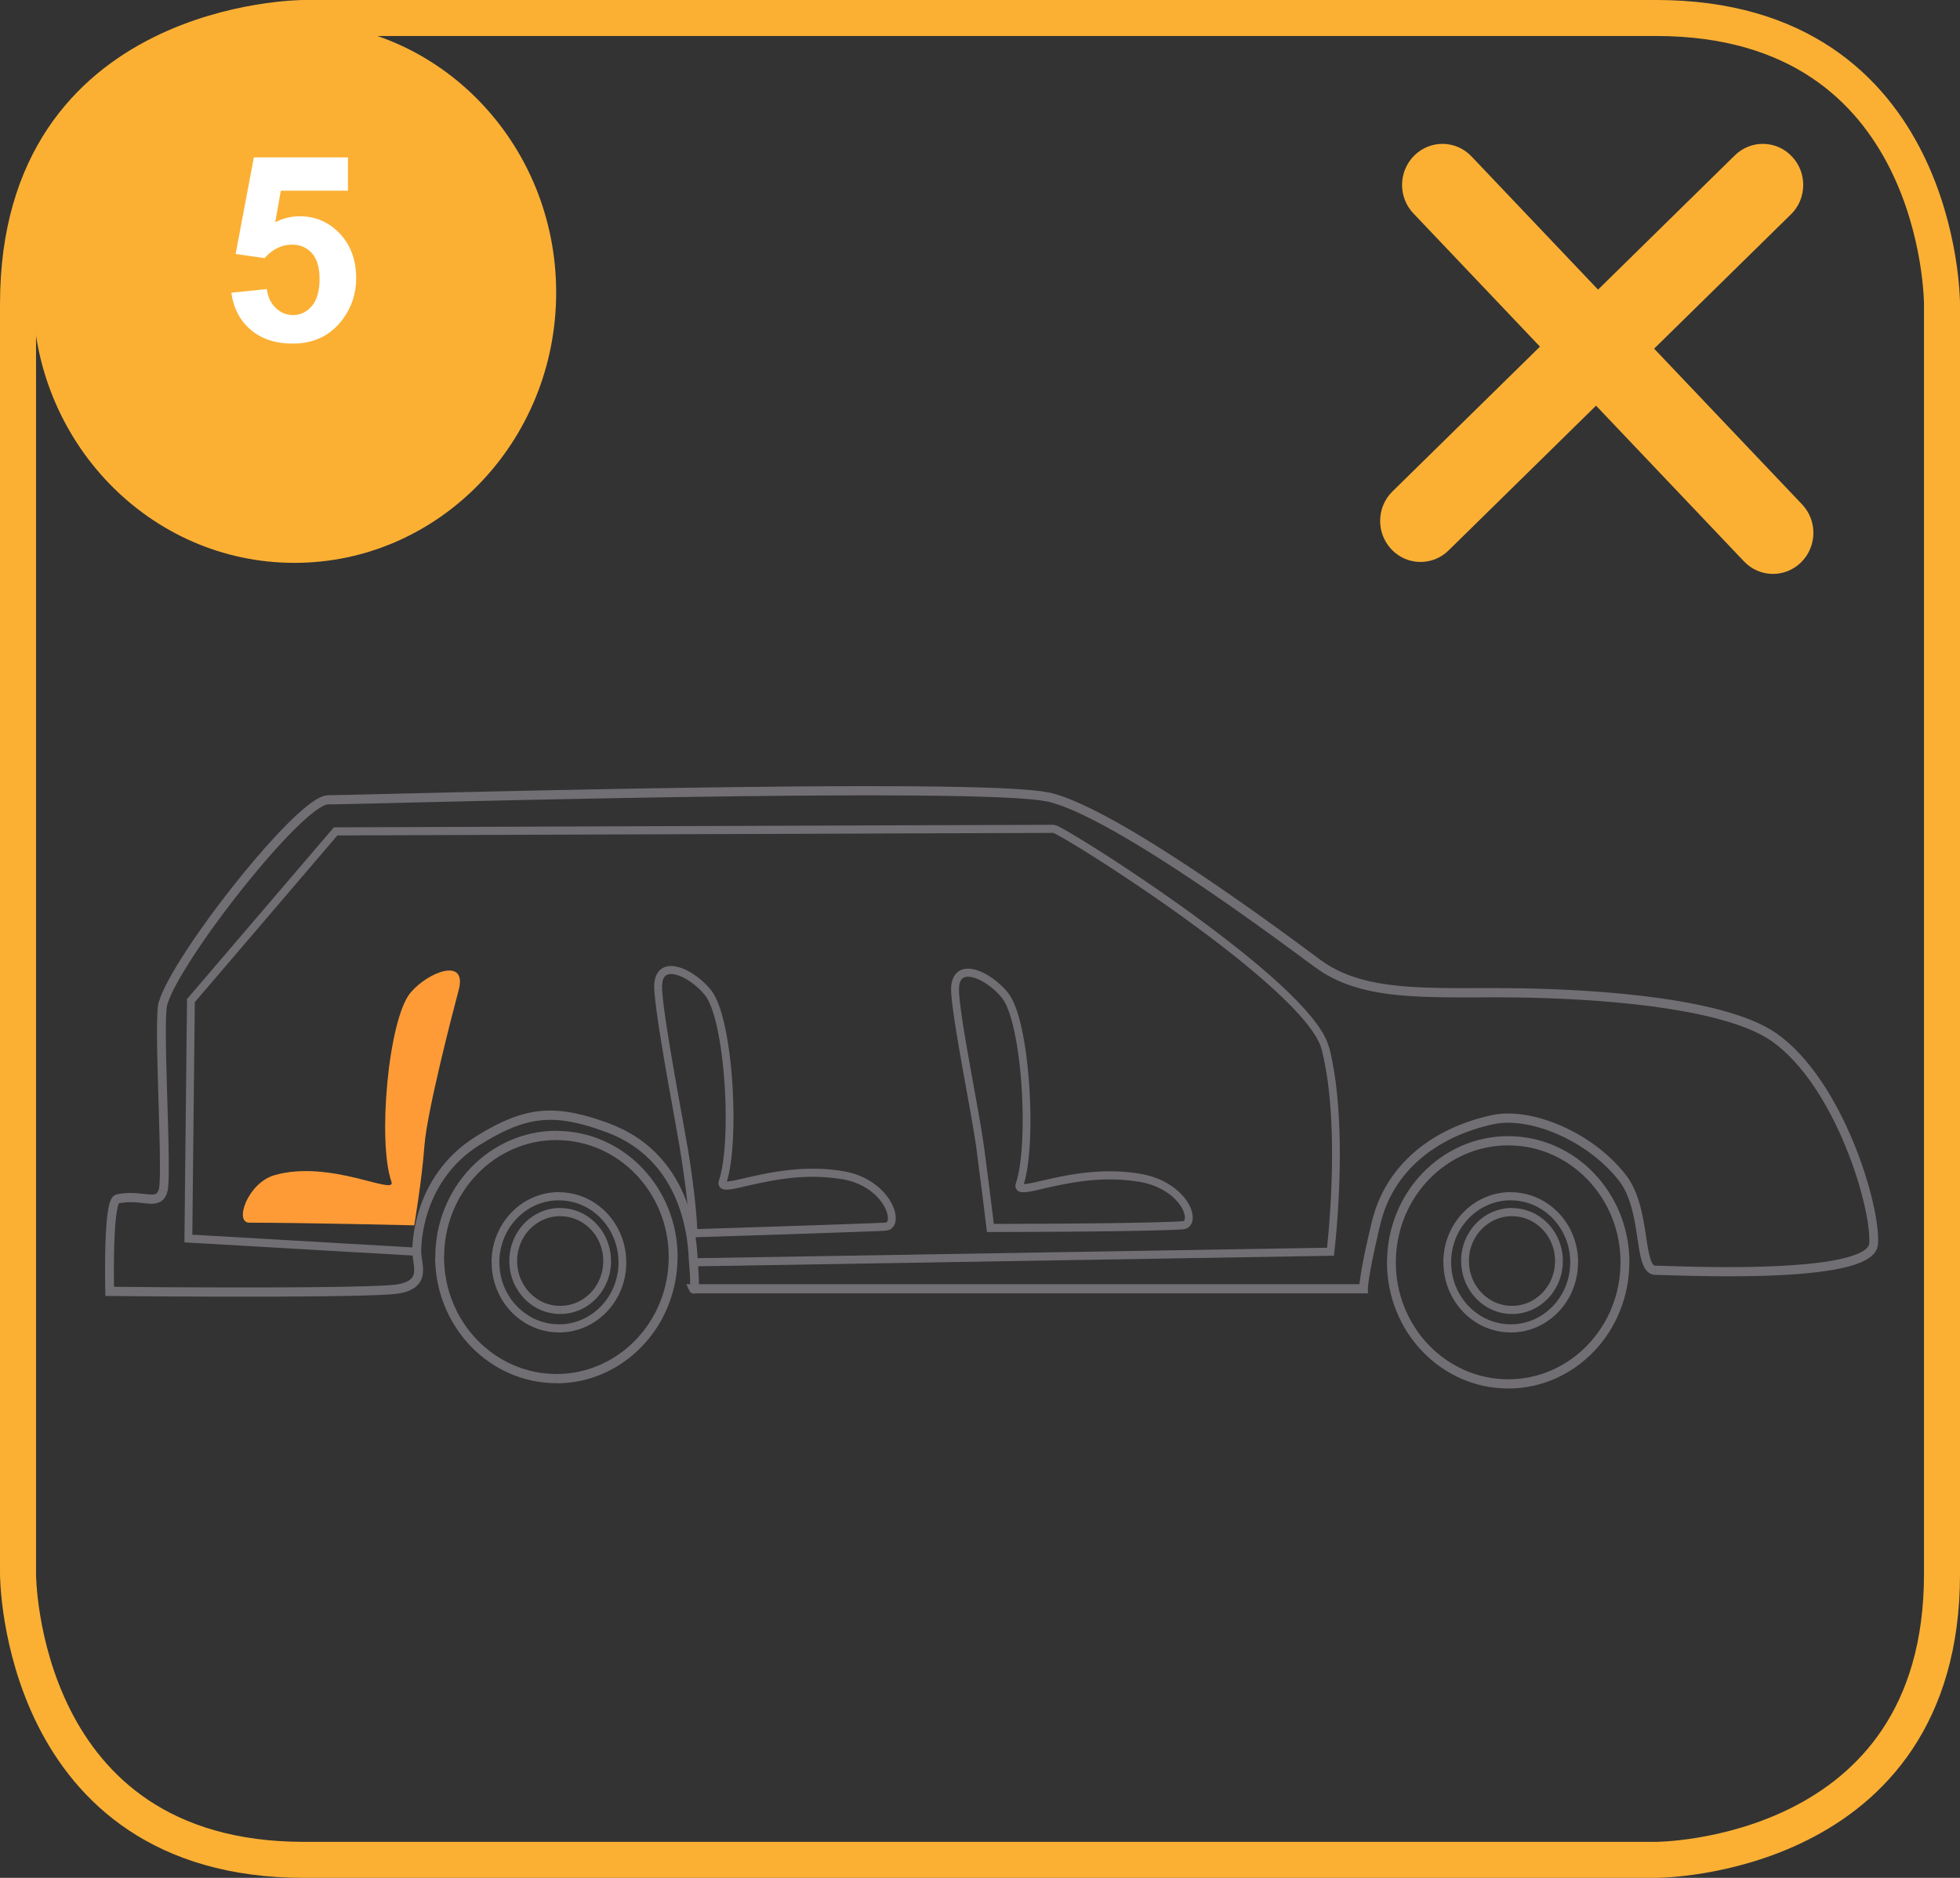
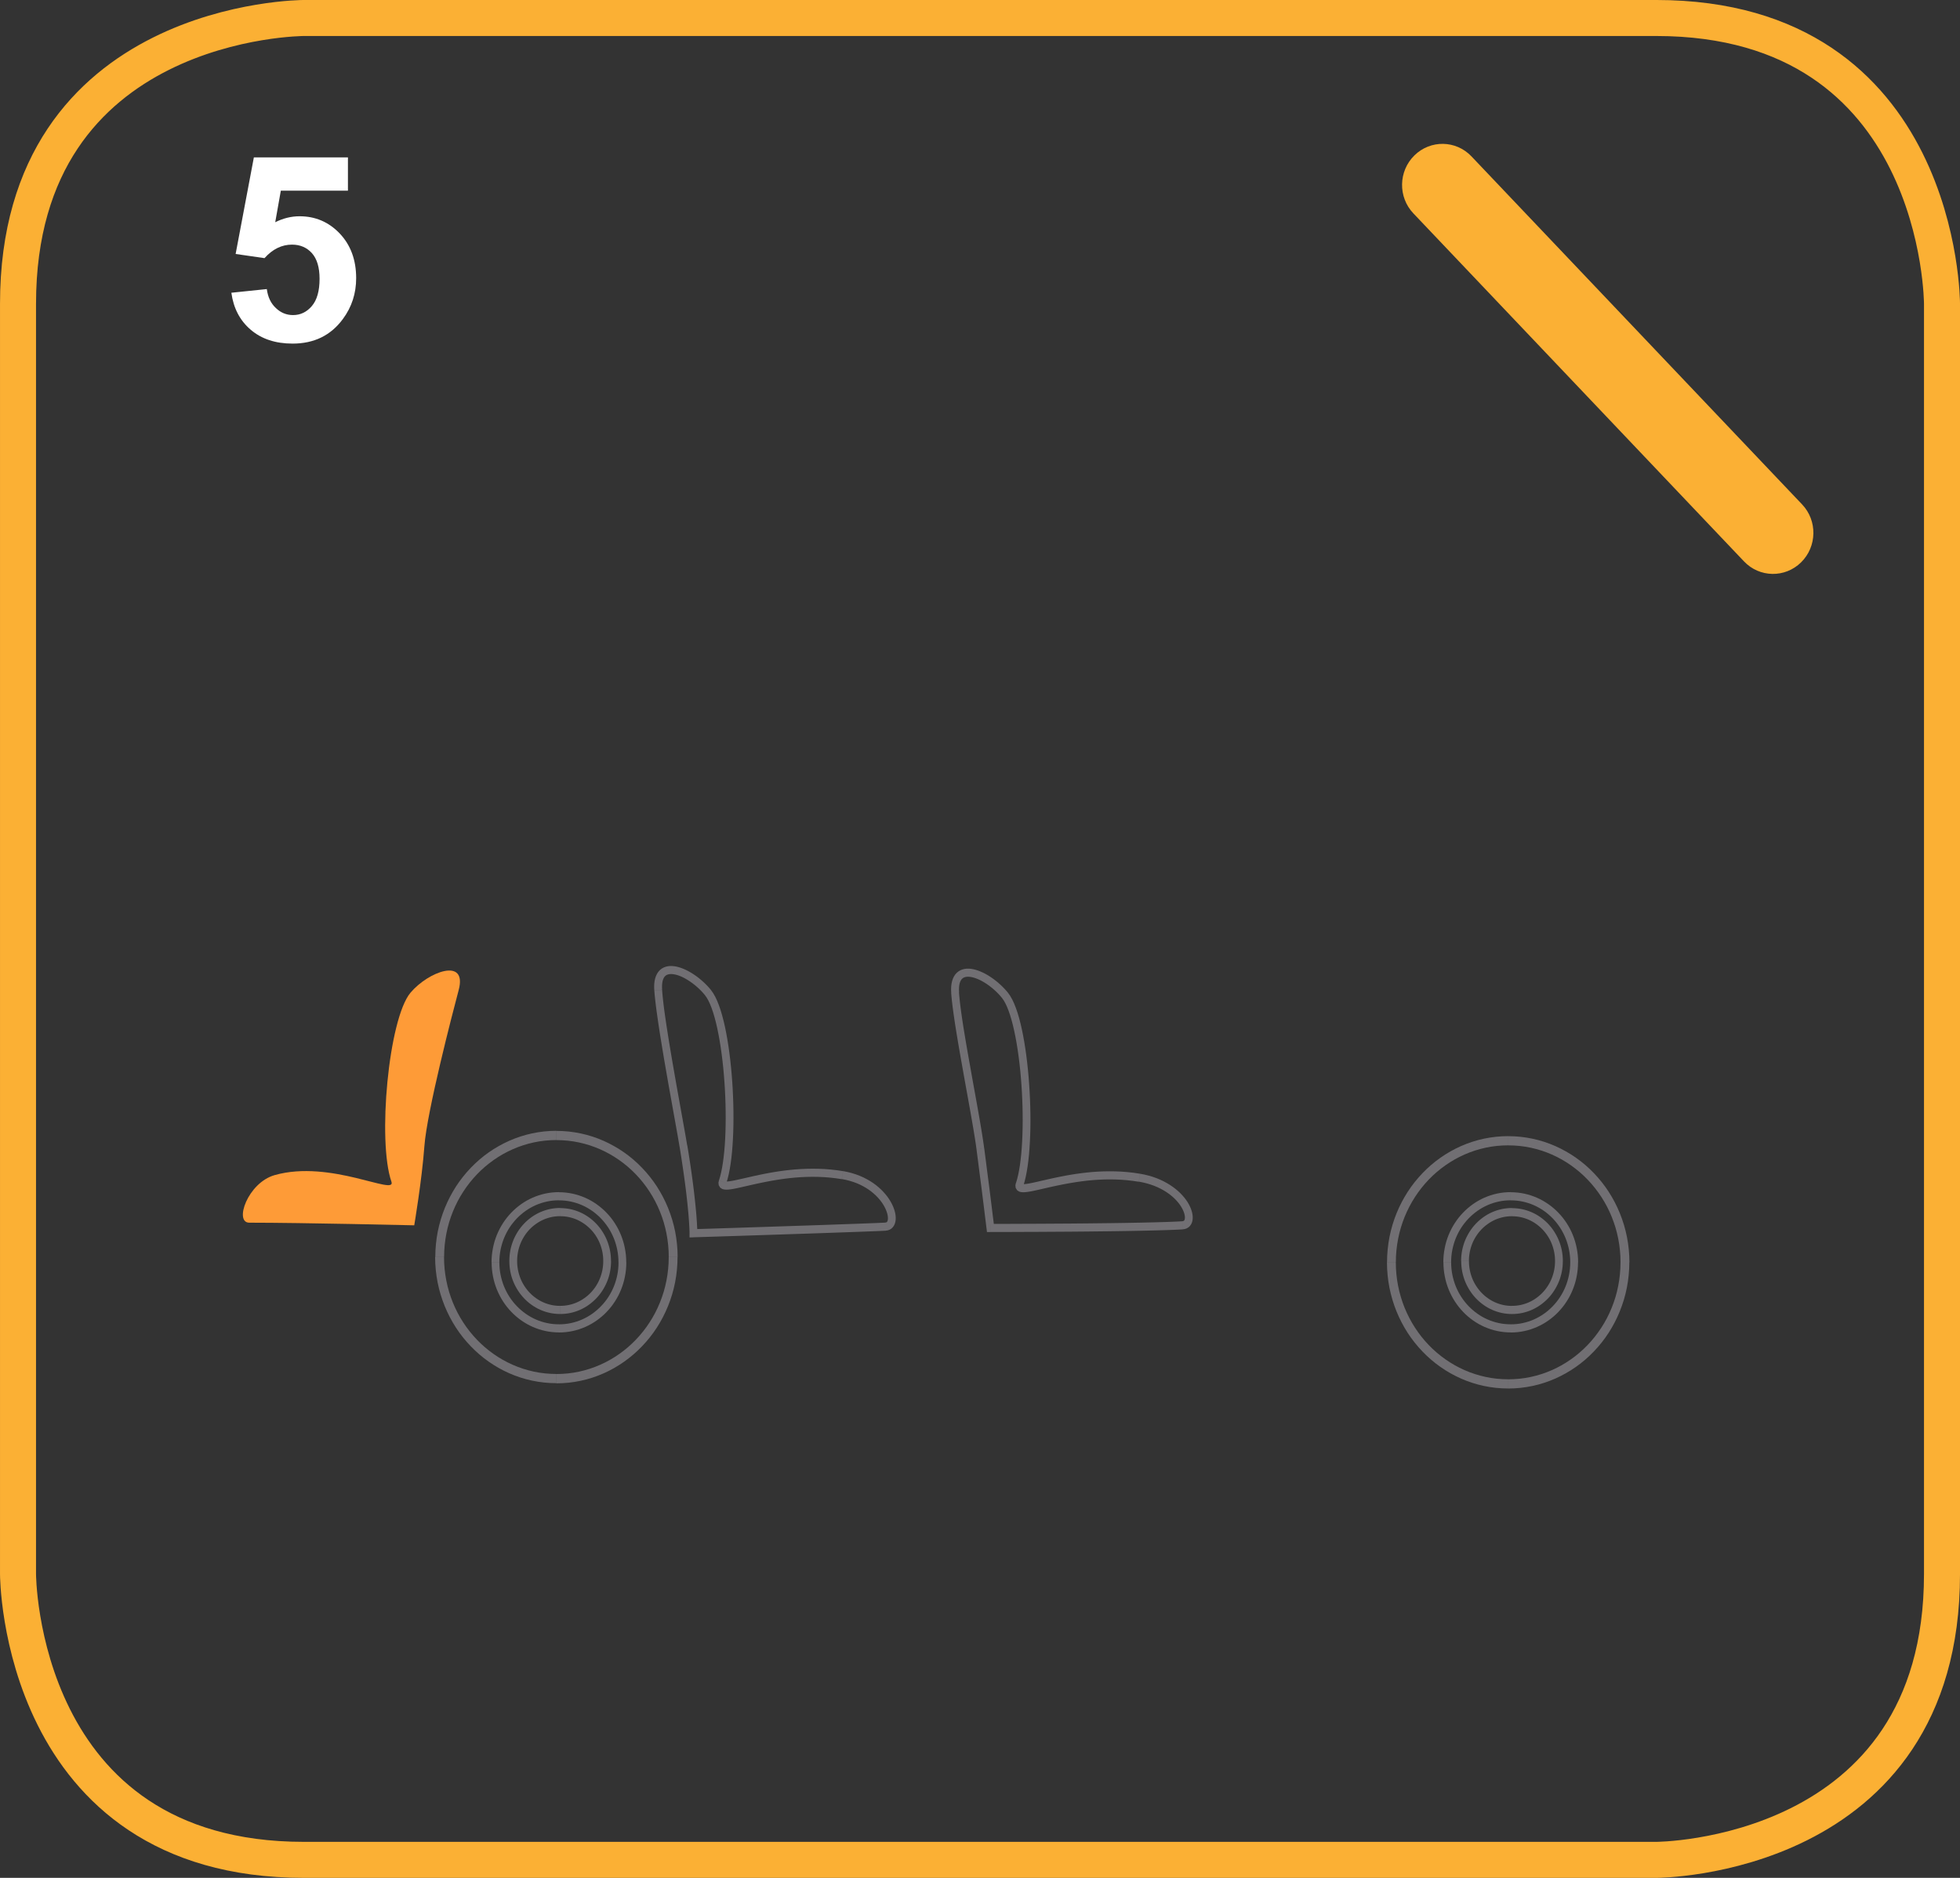
<svg xmlns="http://www.w3.org/2000/svg" xml:space="preserve" width="48mm" height="46mm" version="1.1" style="shape-rendering:geometricPrecision; text-rendering:geometricPrecision; image-rendering:optimizeQuality; fill-rule:evenodd; clip-rule:evenodd" viewBox="0 0 848.37 813.02">
  <rect x="0" y="0" width="848.37" height="813.02" fill="#333333" stroke="none" />
  <defs>
    <style type="text/css">
   
    .str0 {stroke:#FBB034;stroke-width:15.59;stroke-miterlimit:4}
    .fil2 {fill:none;fill-rule:nonzero}
    .fil0 {fill:#716F73;fill-rule:nonzero}
    .fil4 {fill:white;fill-rule:nonzero}
    .fil3 {fill:#FBB034;fill-rule:nonzero}
    .fil1 {fill:#FE9B37;fill-rule:nonzero}
   
  </style>
  </defs>
  <g id="Слой_x0020_1">
    <g>
-       <path class="fil0" d="M173.06 559.93l-0.68 -3.92 -0 0 1 -0.21 0.9 -0.24 0.8 -0.26 0.71 -0.28 0.62 -0.3 0.53 -0.3 0.45 -0.31 0.38 -0.32 0.32 -0.32 0.27 -0.32 0.22 -0.33 0.18 -0.34 0.15 -0.35 0.12 -0.37 0.1 -0.39 0.07 -0.42 0.05 -0.45 0.02 -0.47 0 -0.49 -0.02 -0.51 -0.04 -0.53 -0.05 -0.54 -0.07 -0.57 -0.08 -0.57 -0.08 -0.59 -0.09 -0.6 -0.08 -0.6 -0.08 -0.61 -0.07 -0.61 -0.06 -0.62 -0.04 -0.63 -0.01 -0.63 3.82 0 0.01 0.46 0.03 0.48 0.05 0.51 0.06 0.54 0.07 0.56 0.08 0.57 0.09 0.59 0.09 0.61 0.08 0.62 0.08 0.63 0.07 0.65 0.05 0.66 0.03 0.67 -0 0.68 -0.04 0.68 -0.07 0.69 -0.12 0.7 -0.17 0.7 -0.23 0.69 -0.3 0.69 -0.37 0.67 -0.43 0.64 -0.51 0.62 -0.58 0.57 -0.65 0.54 -0.72 0.49 -0.79 0.45 -0.86 0.41 -0.93 0.37 -1.01 0.33 -1.08 0.29 -1.17 0.25 -0 0zm-127.49 -0.77l3.82 -0.11 -1.89 -1.94 0.33 0 0.95 0.01 1.53 0.01 2.08 0.02 2.58 0.02 3.05 0.02 3.48 0.03 3.87 0.03 4.22 0.03 4.53 0.03 4.8 0.02 5.03 0.02 5.22 0.02 5.37 0.01 5.49 0.01 5.56 0 5.6 -0 5.59 -0.01 5.55 -0.02 5.47 -0.03 5.34 -0.04 5.18 -0.05 4.98 -0.06 4.74 -0.07 4.46 -0.09 4.14 -0.1 3.78 -0.11 3.38 -0.13 2.94 -0.15 2.45 -0.16 1.91 -0.18 1.29 -0.18 0.68 3.92 -1.56 0.22 -2.04 0.19 -2.53 0.17 -2.99 0.15 -3.42 0.13 -3.81 0.12 -4.16 0.1 -4.48 0.09 -4.75 0.07 -4.99 0.06 -5.19 0.05 -5.35 0.04 -5.47 0.03 -5.55 0.02 -5.6 0.01 -5.6 0 -5.56 -0 -5.49 -0.01 -5.38 -0.01 -5.22 -0.02 -5.03 -0.02 -4.8 -0.02 -4.53 -0.03 -4.22 -0.03 -3.87 -0.03 -3.48 -0.03 -3.05 -0.02 -2.59 -0.02 -2.08 -0.02 -1.53 -0.01 -0.95 -0.01 -0.33 -0 -1.89 -1.94zm1.89 1.94l-1.85 -0.02 -0.05 -1.92 1.89 1.94zm2.94 -43.99l0.75 3.91 0 0 0.4 -0.18 0.03 -0.02 -0.16 0.3 -0.22 0.58 -0.24 0.81 -0.22 1 -0.21 1.17 -0.19 1.31 -0.17 1.43 -0.16 1.54 -0.14 1.62 -0.12 1.7 -0.1 1.76 -0.09 1.8 -0.07 1.83 -0.06 1.84 -0.04 1.84 -0.04 1.83 -0.02 1.79 -0.02 1.75 -0.01 1.69 -0 1.62 0 1.53 0.01 1.43 0.01 1.32 0.01 1.18 0.02 1.04 0.01 0.88 0.01 0.71 0.01 0.53 0.01 0.32 0 0.11 -3.82 0.11 -0 -0.12 -0.01 -0.33 -0.01 -0.53 -0.01 -0.72 -0.01 -0.89 -0.02 -1.05 -0.01 -1.2 -0.01 -1.33 -0.01 -1.44 -0 -1.55 0 -1.64 0.01 -1.71 0.02 -1.77 0.02 -1.82 0.04 -1.85 0.05 -1.87 0.06 -1.87 0.07 -1.86 0.09 -1.84 0.11 -1.8 0.12 -1.75 0.14 -1.69 0.16 -1.61 0.19 -1.53 0.21 -1.43 0.24 -1.31 0.27 -1.2 0.32 -1.09 0.38 -0.98 0.5 -0.9 0.75 -0.82 1.18 -0.57 0 0zm18.34 -2.11l3.63 1.26 -0 0 -0.27 0.75 -0.32 0.7 -0.37 0.65 -0.43 0.59 -0.48 0.52 -0.54 0.45 -0.57 0.37 -0.6 0.3 -0.61 0.22 -0.62 0.16 -0.62 0.1 -0.62 0.06 -0.63 0.02 -0.63 -0.01 -0.64 -0.03 -0.64 -0.05 -0.66 -0.06 -0.67 -0.07 -0.68 -0.07 -0.7 -0.08 -0.72 -0.07 -0.74 -0.07 -0.75 -0.06 -0.77 -0.05 -0.79 -0.03 -0.81 -0.01 -0.84 0.01 -0.86 0.04 -0.87 0.07 -0.9 0.1 -0.93 0.14 -0.95 0.18 -0.75 -3.91 1.09 -0.2 1.06 -0.16 1.03 -0.12 1 -0.08 0.97 -0.04 0.94 -0.01 0.91 0.01 0.88 0.03 0.85 0.05 0.81 0.07 0.78 0.07 0.75 0.08 0.71 0.08 0.68 0.07 0.64 0.07 0.6 0.06 0.57 0.04 0.52 0.03 0.48 0.01 0.43 -0.01 0.39 -0.04 0.33 -0.05 0.28 -0.07 0.24 -0.08 0.2 -0.1 0.18 -0.12 0.16 -0.14 0.16 -0.18 0.17 -0.23 0.17 -0.3 0.17 -0.38 0.17 -0.46 -0 0zm3.63 1.26l-0 0 0.34 -1.06 -0.34 1.06zm-3.65 -82.44l3.67 1.12 0 0 -0.14 0.68 -0.14 1.12 -0.12 1.46 -0.09 1.77 -0.06 2.04 -0.04 2.28 -0.01 2.5 0.01 2.7 0.03 2.87 0.05 3.02 0.06 3.15 0.08 3.26 0.09 3.34 0.09 3.4 0.1 3.44 0.1 3.46 0.1 3.46 0.1 3.44 0.1 3.39 0.09 3.32 0.08 3.23 0.07 3.12 0.05 2.99 0.04 2.83 0.02 2.66 -0 2.47 -0.02 2.25 -0.05 2.02 -0.08 1.77 -0.12 1.51 -0.16 1.26 -0.25 1.07 -3.63 -1.26 0.11 -0.51 0.13 -0.98 0.1 -1.35 0.08 -1.66 0.05 -1.95 0.02 -2.2 0 -2.43 -0.02 -2.63 -0.04 -2.81 -0.05 -2.97 -0.07 -3.11 -0.08 -3.22 -0.09 -3.32 -0.1 -3.38 -0.1 -3.44 -0.1 -3.46 -0.1 -3.47 -0.1 -3.45 -0.1 -3.41 -0.09 -3.35 -0.08 -3.27 -0.06 -3.17 -0.05 -3.04 -0.03 -2.9 -0.01 -2.73 0.01 -2.54 0.04 -2.34 0.06 -2.11 0.09 -1.87 0.13 -1.62 0.17 -1.36 0.24 -1.15 0 0zm3.67 1.12l0 0 -0.2 0.7 0.2 -0.7zm69.57 -90.67l0 3.98 0 0 -0.75 0.13 -1.19 0.47 -1.51 0.84 -1.77 1.2 -1.98 1.53 -2.17 1.83 -2.33 2.12 -2.47 2.38 -2.58 2.61 -2.69 2.82 -2.77 3.01 -2.83 3.18 -2.88 3.32 -2.91 3.45 -2.93 3.55 -2.93 3.63 -2.91 3.68 -2.87 3.72 -2.82 3.73 -2.75 3.72 -2.67 3.69 -2.56 3.64 -2.44 3.57 -2.31 3.47 -2.16 3.35 -1.99 3.21 -1.8 3.05 -1.6 2.85 -1.37 2.64 -1.13 2.4 -0.87 2.12 -0.6 1.8 -3.67 -1.12 0.71 -2.13 0.97 -2.34 1.21 -2.56 1.44 -2.76 1.65 -2.95 1.85 -3.12 2.03 -3.27 2.19 -3.41 2.34 -3.52 2.48 -3.61 2.59 -3.68 2.69 -3.73 2.78 -3.76 2.85 -3.76 2.9 -3.75 2.94 -3.72 2.96 -3.66 2.96 -3.58 2.95 -3.48 2.92 -3.36 2.87 -3.22 2.81 -3.06 2.74 -2.87 2.64 -2.67 2.54 -2.45 2.42 -2.2 2.29 -1.94 2.15 -1.65 2 -1.35 1.87 -1.04 1.77 -0.69 1.76 -0.27 0 0zm312.42 -1.09l-0.83 3.89 0 0 -3.3 -0.57 -4.69 -0.51 -5.94 -0.43 -7.08 -0.36 -8.12 -0.29 -9.08 -0.23 -9.94 -0.16 -10.71 -0.11 -11.39 -0.05 -11.97 -0.01 -12.47 0.04 -12.88 0.08 -13.19 0.12 -13.41 0.15 -13.55 0.18 -13.6 0.2 -13.55 0.22 -13.42 0.24 -13.19 0.25 -12.88 0.26 -12.47 0.26 -11.98 0.26 -11.39 0.26 -10.72 0.25 -9.95 0.23 -9.1 0.22 -8.15 0.19 -7.12 0.17 -5.99 0.14 -4.78 0.1 -3.47 0.07 -2.1 0.02 0 -3.98 2.04 -0.02 3.46 -0.07 4.77 -0.1 5.99 -0.14 7.11 -0.17 8.15 -0.19 9.1 -0.22 9.96 -0.23 10.72 -0.25 11.4 -0.26 11.98 -0.26 12.48 -0.26 12.88 -0.26 13.2 -0.25 13.42 -0.24 13.56 -0.22 13.6 -0.2 13.56 -0.18 13.43 -0.15 13.2 -0.12 12.89 -0.08 12.48 -0.04 11.99 0.01 11.4 0.05 10.73 0.11 9.96 0.16 9.11 0.23 8.17 0.3 7.15 0.37 6.04 0.44 4.86 0.53 3.63 0.63 0 0zm117.12 72.41l-2.21 3.26 0 0 -1.25 -0.93 -1.61 -1.19 -1.94 -1.44 -2.25 -1.67 -2.55 -1.88 -2.82 -2.07 -3.08 -2.24 -3.31 -2.41 -3.52 -2.54 -3.72 -2.67 -3.89 -2.77 -4.04 -2.86 -4.18 -2.92 -4.29 -2.97 -4.38 -3 -4.46 -3.02 -4.51 -3.01 -4.54 -2.99 -4.55 -2.95 -4.55 -2.89 -4.52 -2.81 -4.47 -2.71 -4.4 -2.6 -4.31 -2.47 -4.2 -2.32 -4.07 -2.15 -3.91 -1.96 -3.73 -1.76 -3.54 -1.53 -3.31 -1.29 -3.07 -1.03 -2.79 -0.76 0.83 -3.89 3.03 0.82 3.25 1.09 3.46 1.35 3.65 1.58 3.83 1.8 3.99 2 4.13 2.18 4.25 2.35 4.36 2.5 4.44 2.62 4.5 2.74 4.55 2.83 4.57 2.9 4.58 2.96 4.57 3 4.53 3.02 4.48 3.03 4.4 3.01 4.31 2.98 4.19 2.93 4.06 2.86 3.9 2.78 3.73 2.67 3.53 2.55 3.32 2.41 3.08 2.25 2.83 2.07 2.55 1.88 2.26 1.67 1.94 1.44 1.6 1.19 1.24 0.92 0 0zm76.9 12.22l0 3.98 0 0 -3.17 0 -3.11 0.01 -3.06 0.01 -3.02 0.01 -2.97 0 -2.92 -0.01 -2.87 -0.02 -2.83 -0.03 -2.78 -0.05 -2.74 -0.07 -2.69 -0.09 -2.65 -0.12 -2.61 -0.15 -2.56 -0.18 -2.52 -0.21 -2.48 -0.25 -2.43 -0.29 -2.39 -0.34 -2.35 -0.39 -2.31 -0.44 -2.27 -0.49 -2.23 -0.55 -2.19 -0.61 -2.15 -0.67 -2.11 -0.74 -2.07 -0.81 -2.04 -0.88 -2 -0.96 -1.95 -1.04 -1.92 -1.12 -1.88 -1.21 -1.84 -1.29 2.21 -3.26 1.7 1.2 1.74 1.12 1.78 1.04 1.82 0.97 1.86 0.89 1.91 0.82 1.95 0.76 1.99 0.69 2.04 0.63 2.08 0.58 2.13 0.52 2.17 0.47 2.22 0.42 2.27 0.37 2.32 0.33 2.36 0.28 2.41 0.25 2.46 0.21 2.51 0.17 2.56 0.14 2.61 0.12 2.66 0.09 2.71 0.07 2.76 0.05 2.81 0.03 2.86 0.02 2.91 0.01 2.96 0 3.01 -0.01 3.06 -0.01 3.12 -0.01 3.17 -0 0 0zm120.82 19.8l-2.15 3.29 -0 0 -2.27 -1.49 -2.52 -1.42 -2.75 -1.36 -2.97 -1.28 -3.17 -1.21 -3.35 -1.15 -3.52 -1.07 -3.67 -1.01 -3.81 -0.94 -3.93 -0.88 -4.04 -0.81 -4.13 -0.75 -4.2 -0.7 -4.26 -0.64 -4.31 -0.59 -4.34 -0.53 -4.35 -0.48 -4.35 -0.44 -4.34 -0.39 -4.31 -0.35 -4.27 -0.3 -4.21 -0.27 -4.13 -0.23 -4.05 -0.2 -3.94 -0.16 -3.83 -0.14 -3.69 -0.11 -3.55 -0.08 -3.38 -0.06 -3.21 -0.04 -3.01 -0.02 -2.81 -0.01 0 -3.98 2.83 0.01 3.03 0.02 3.23 0.04 3.4 0.06 3.57 0.08 3.71 0.11 3.85 0.14 3.97 0.16 4.07 0.2 4.16 0.23 4.24 0.27 4.3 0.31 4.34 0.35 4.37 0.39 4.39 0.44 4.4 0.49 4.38 0.54 4.36 0.59 4.31 0.65 4.26 0.7 4.19 0.77 4.11 0.83 4.01 0.89 3.89 0.96 3.77 1.03 3.63 1.11 3.47 1.18 3.31 1.27 3.12 1.35 2.93 1.44 2.72 1.54 2.5 1.64 -0 0zm43.68 91.05l-3.81 -0.28 0 0 0.05 -1.47 -0.04 -1.71 -0.14 -1.92 -0.23 -2.12 -0.33 -2.29 -0.42 -2.45 -0.52 -2.6 -0.61 -2.73 -0.7 -2.85 -0.79 -2.95 -0.88 -3.05 -0.97 -3.12 -1.06 -3.18 -1.15 -3.24 -1.24 -3.27 -1.32 -3.3 -1.4 -3.31 -1.48 -3.3 -1.57 -3.29 -1.65 -3.26 -1.73 -3.22 -1.81 -3.16 -1.88 -3.09 -1.96 -3.01 -2.03 -2.91 -2.11 -2.81 -2.18 -2.69 -2.24 -2.55 -2.31 -2.41 -2.38 -2.25 -2.44 -2.08 -2.5 -1.89 2.15 -3.29 2.68 2.03 2.6 2.21 2.52 2.38 2.44 2.54 2.35 2.68 2.27 2.81 2.19 2.92 2.11 3.02 2.03 3.11 1.94 3.19 1.86 3.26 1.78 3.31 1.69 3.35 1.61 3.37 1.52 3.38 1.44 3.38 1.35 3.37 1.26 3.35 1.17 3.31 1.09 3.26 0.99 3.2 0.91 3.12 0.81 3.03 0.72 2.93 0.63 2.82 0.54 2.7 0.44 2.56 0.34 2.42 0.25 2.26 0.15 2.09 0.05 1.92 -0.06 1.75 0 0zm-96.38 13.29l0 -3.98 0 0 0.98 0.01 1.39 0.04 1.77 0.05 2.14 0.07 2.47 0.07 2.78 0.08 3.06 0.08 3.3 0.07 3.52 0.06 3.71 0.05 3.87 0.03 3.99 0 4.1 -0.02 4.16 -0.06 4.2 -0.1 4.21 -0.14 4.19 -0.18 4.13 -0.24 4.05 -0.29 3.94 -0.35 3.79 -0.41 3.62 -0.48 3.41 -0.55 3.17 -0.63 2.9 -0.71 2.58 -0.78 2.24 -0.85 1.84 -0.91 1.41 -0.94 0.95 -0.92 0.52 -0.84 0.19 -0.79 3.81 0.28 -0.5 2.1 -1.1 1.82 -1.54 1.51 -1.9 1.27 -2.22 1.1 -2.52 0.96 -2.8 0.85 -3.07 0.75 -3.31 0.66 -3.52 0.57 -3.71 0.49 -3.87 0.42 -4.01 0.36 -4.11 0.29 -4.18 0.24 -4.23 0.18 -4.25 0.14 -4.23 0.1 -4.19 0.06 -4.12 0.02 -4.02 -0 -3.89 -0.03 -3.73 -0.05 -3.54 -0.06 -3.32 -0.07 -3.07 -0.08 -2.79 -0.08 -2.48 -0.07 -2.14 -0.07 -1.77 -0.05 -1.36 -0.04 -0.91 -0.01 0 0zm-15.77 -40.79l2.97 -2.51 0 0 1.04 1.44 0.95 1.5 0.86 1.55 0.78 1.6 0.7 1.63 0.63 1.67 0.57 1.69 0.51 1.7 0.46 1.71 0.41 1.72 0.37 1.71 0.33 1.7 0.3 1.68 0.28 1.65 0.26 1.62 0.24 1.58 0.23 1.53 0.23 1.48 0.23 1.41 0.23 1.34 0.24 1.26 0.25 1.17 0.27 1.07 0.28 0.96 0.29 0.83 0.3 0.69 0.3 0.54 0.29 0.39 0.25 0.25 0.22 0.14 0.21 0.08 0.28 0.03 0 3.98 -1.1 -0.12 -1.03 -0.37 -0.91 -0.58 -0.76 -0.74 -0.63 -0.85 -0.52 -0.93 -0.44 -1.01 -0.38 -1.08 -0.34 -1.14 -0.3 -1.21 -0.27 -1.28 -0.25 -1.34 -0.24 -1.4 -0.23 -1.45 -0.23 -1.49 -0.23 -1.53 -0.24 -1.56 -0.25 -1.59 -0.27 -1.61 -0.3 -1.62 -0.32 -1.63 -0.35 -1.63 -0.39 -1.62 -0.43 -1.6 -0.47 -1.58 -0.52 -1.55 -0.57 -1.51 -0.63 -1.47 -0.69 -1.41 -0.75 -1.36 -0.82 -1.29 -0.89 -1.22 0 0zm-54.15 -24.48l-0.78 -3.9 0 0 1.62 -0.3 1.67 -0.22 1.71 -0.13 1.76 -0.05 1.79 0.03 1.83 0.11 1.86 0.19 1.88 0.26 1.91 0.33 1.93 0.41 1.94 0.48 1.95 0.55 1.97 0.62 1.97 0.69 1.97 0.75 1.97 0.82 1.97 0.89 1.95 0.95 1.94 1.01 1.93 1.07 1.91 1.14 1.88 1.2 1.85 1.25 1.82 1.31 1.78 1.37 1.74 1.43 1.7 1.48 1.65 1.54 1.6 1.59 1.54 1.65 1.48 1.7 1.42 1.75 -2.97 2.51 -1.33 -1.64 -1.39 -1.59 -1.45 -1.55 -1.51 -1.5 -1.56 -1.45 -1.61 -1.4 -1.65 -1.35 -1.69 -1.3 -1.73 -1.25 -1.76 -1.19 -1.79 -1.14 -1.81 -1.08 -1.83 -1.02 -1.85 -0.96 -1.86 -0.9 -1.87 -0.84 -1.87 -0.78 -1.87 -0.72 -1.86 -0.65 -1.86 -0.58 -1.85 -0.52 -1.83 -0.45 -1.8 -0.38 -1.78 -0.31 -1.75 -0.24 -1.71 -0.17 -1.67 -0.1 -1.63 -0.03 -1.58 0.05 -1.53 0.12 -1.47 0.19 -1.41 0.26 0 0zm-49.07 43.16l-3.71 -0.97 0 0 0.57 -2.2 0.65 -2.16 0.73 -2.12 0.81 -2.07 0.88 -2.03 0.96 -1.99 1.03 -1.94 1.11 -1.89 1.18 -1.85 1.25 -1.8 1.32 -1.75 1.38 -1.7 1.45 -1.65 1.52 -1.6 1.58 -1.55 1.64 -1.49 1.71 -1.44 1.77 -1.39 1.82 -1.33 1.88 -1.28 1.94 -1.22 2 -1.17 2.05 -1.11 2.11 -1.05 2.16 -1 2.21 -0.94 2.26 -0.88 2.31 -0.82 2.36 -0.76 2.41 -0.7 2.45 -0.64 2.5 -0.58 0.78 3.9 -2.4 0.55 -2.35 0.62 -2.31 0.67 -2.26 0.73 -2.21 0.78 -2.16 0.84 -2.11 0.89 -2.05 0.95 -2 1 -1.95 1.05 -1.89 1.1 -1.83 1.16 -1.77 1.2 -1.72 1.25 -1.66 1.3 -1.6 1.35 -1.54 1.4 -1.48 1.44 -1.41 1.49 -1.35 1.54 -1.29 1.58 -1.22 1.63 -1.16 1.67 -1.09 1.71 -1.03 1.76 -0.96 1.8 -0.89 1.84 -0.82 1.89 -0.75 1.93 -0.68 1.97 -0.61 2.01 -0.53 2.05 0 0zm-7.35 30.12l0 -3.98 -1.91 1.99 0 -0.07 0 -0.08 0 -0.1 0.01 -0.16 0.01 -0.19 0.02 -0.25 0.02 -0.29 0.03 -0.32 0.04 -0.38 0.05 -0.43 0.06 -0.49 0.07 -0.54 0.08 -0.6 0.09 -0.66 0.11 -0.72 0.12 -0.79 0.14 -0.85 0.16 -0.92 0.17 -0.99 0.19 -1.07 0.21 -1.14 0.23 -1.22 0.26 -1.3 0.28 -1.38 0.3 -1.46 0.33 -1.55 0.36 -1.63 0.38 -1.72 0.41 -1.81 0.44 -1.91 0.47 -2 0.5 -2.1 3.71 0.97 -0.5 2.09 -0.47 1.99 -0.43 1.89 -0.41 1.8 -0.38 1.71 -0.35 1.62 -0.33 1.53 -0.3 1.44 -0.28 1.36 -0.25 1.27 -0.23 1.19 -0.21 1.12 -0.19 1.04 -0.17 0.97 -0.15 0.9 -0.14 0.83 -0.12 0.76 -0.1 0.69 -0.09 0.63 -0.08 0.57 -0.07 0.51 -0.05 0.45 -0.04 0.4 -0.03 0.34 -0.03 0.3 -0.02 0.24 -0.01 0.19 -0.01 0.15 -0 0.1 -0 0.08 0 0.03 0 -0.03 -1.91 1.99zm1.91 -1.99l0 1.99 -1.91 0 1.91 -1.99zm-291.95 -1.99l290.04 0 0 3.98 -290.04 0 -1.71 -1.1 1.71 -2.88zm-1.71 2.88l-1.39 -2.88 3.1 0 -1.71 2.88zm-0.2 -12.17l3.81 -0.33 0 0 0.1 1.25 0.08 1.16 0.07 1.07 0.06 0.99 0.05 0.91 0.04 0.84 0.03 0.77 0.02 0.69 0.02 0.63 0.01 0.57 0 0.51 -0.01 0.46 -0.01 0.41 -0.02 0.37 -0.02 0.33 -0.03 0.3 -0.04 0.28 -0.05 0.27 -0.07 0.28 -0.11 0.31 -0.18 0.34 -0.3 0.38 -0.58 0.42 -0.77 0.19 -0.69 -0.11 -0.47 -0.24 -0.3 -0.25 -0.17 -0.19 -0.11 -0.16 -0.09 -0.15 -0.03 -0.05 -0.04 -0.09 3.42 -1.79 -0.04 -0.08 -0.01 -0.02 -0.06 -0.1 -0.08 -0.11 -0.13 -0.14 -0.24 -0.2 -0.41 -0.21 -0.63 -0.1 -0.71 0.17 -0.52 0.37 -0.23 0.3 -0.11 0.21 -0.04 0.12 -0.01 0.04 0.01 -0.05 0.02 -0.11 0.02 -0.17 0.02 -0.23 0.01 -0.28 0.01 -0.34 0.01 -0.4 -0 -0.46 -0.01 -0.52 -0.01 -0.59 -0.02 -0.66 -0.03 -0.73 -0.04 -0.81 -0.05 -0.89 -0.06 -0.97 -0.07 -1.05 -0.08 -1.14 -0.1 -1.23 0 0zm-36.08 -56.65l1.27 -3.76 0 0 3.49 1.41 3.28 1.55 3.07 1.69 2.87 1.82 2.67 1.93 2.48 2.04 2.3 2.13 2.12 2.21 1.95 2.27 1.78 2.32 1.63 2.36 1.48 2.39 1.33 2.41 1.2 2.42 1.07 2.41 0.95 2.39 0.84 2.36 0.74 2.32 0.63 2.27 0.55 2.2 0.46 2.13 0.39 2.04 0.32 1.94 0.26 1.83 0.21 1.71 0.16 1.58 0.12 1.44 0.09 1.28 0.06 1.11 0.05 0.92 0.04 0.72 0.03 0.48 -3.81 0.33 -0.04 -0.59 -0.04 -0.74 -0.05 -0.91 -0.06 -1.07 -0.08 -1.22 -0.12 -1.37 -0.15 -1.51 -0.19 -1.63 -0.25 -1.74 -0.31 -1.85 -0.37 -1.94 -0.44 -2.01 -0.52 -2.08 -0.6 -2.14 -0.69 -2.19 -0.79 -2.22 -0.89 -2.24 -1 -2.26 -1.12 -2.26 -1.25 -2.25 -1.37 -2.23 -1.51 -2.2 -1.66 -2.16 -1.81 -2.11 -1.96 -2.04 -2.13 -1.97 -2.3 -1.89 -2.49 -1.8 -2.67 -1.69 -2.87 -1.58 -3.08 -1.46 -3.29 -1.32 0 0zm-54.41 5.55l-1.97 -3.41 0 0 1.95 -1.2 1.9 -1.13 1.86 -1.06 1.83 -0.99 1.8 -0.93 1.77 -0.86 1.74 -0.79 1.72 -0.73 1.71 -0.66 1.69 -0.6 1.68 -0.53 1.67 -0.47 1.67 -0.4 1.66 -0.33 1.67 -0.27 1.67 -0.2 1.68 -0.13 1.69 -0.07 1.7 -0.01 1.72 0.06 1.73 0.12 1.75 0.18 1.78 0.24 1.8 0.31 1.83 0.37 1.87 0.43 1.91 0.48 1.95 0.55 1.99 0.6 2.04 0.66 2.09 0.72 2.15 0.77 -1.27 3.76 -2.09 -0.75 -2.03 -0.69 -1.97 -0.64 -1.92 -0.58 -1.87 -0.52 -1.82 -0.46 -1.77 -0.4 -1.73 -0.35 -1.69 -0.29 -1.66 -0.23 -1.63 -0.17 -1.6 -0.11 -1.58 -0.05 -1.56 0.01 -1.54 0.07 -1.54 0.12 -1.53 0.19 -1.53 0.24 -1.53 0.31 -1.53 0.37 -1.55 0.43 -1.56 0.49 -1.58 0.56 -1.6 0.62 -1.62 0.69 -1.65 0.75 -1.69 0.82 -1.72 0.89 -1.76 0.96 -1.8 1.03 -1.85 1.1 -1.9 1.16 0 0zm-25.44 46.35l-3.82 0 0 0.07 -0 -0.13 -0 -0.28 0 -0.46 0.01 -0.62 0.03 -0.76 0.05 -0.91 0.08 -1.04 0.11 -1.17 0.15 -1.29 0.19 -1.4 0.24 -1.5 0.3 -1.59 0.36 -1.68 0.42 -1.76 0.49 -1.82 0.57 -1.88 0.65 -1.94 0.74 -1.98 0.84 -2.01 0.94 -2.04 1.05 -2.07 1.16 -2.07 1.28 -2.08 1.4 -2.07 1.53 -2.06 1.66 -2.03 1.8 -2 1.94 -1.95 2.09 -1.91 2.25 -1.85 2.41 -1.78 2.57 -1.7 1.97 3.41 -2.41 1.59 -2.25 1.66 -2.1 1.72 -1.95 1.78 -1.81 1.82 -1.67 1.86 -1.54 1.89 -1.42 1.91 -1.3 1.92 -1.18 1.93 -1.08 1.93 -0.97 1.92 -0.88 1.91 -0.78 1.88 -0.69 1.85 -0.61 1.81 -0.53 1.76 -0.46 1.71 -0.4 1.65 -0.33 1.57 -0.28 1.49 -0.22 1.4 -0.18 1.3 -0.14 1.2 -0.1 1.09 -0.07 0.96 -0.04 0.83 -0.03 0.7 -0.01 0.55 0 0.39 0 0.24 0 0.05 0 0.07zm-0 -0.07l0 0.05 0 0.02 -0 -0.07z" />
-     </g>
+       </g>
    <g>
-       <path class="fil0" d="M81.63 534.46l98.87 5.72 -0.19 3.51 -98.87 -5.72 -1.59 -1.77 1.78 -1.74zm-0.19 3.51l-1.61 -0.09 0.02 -1.68 1.59 1.77zm2.88 -104.73l-1.1 102.99 -3.38 -0.04 1.1 -102.99 0.43 -1.15 2.95 1.19zm-3.38 -0.04l0.01 -0.66 0.42 -0.49 -0.43 1.15zm65.57 -72.05l-62.62 73.24 -2.52 -2.34 62.62 -73.24 1.25 -0.59 1.27 2.93zm-2.52 -2.34l0.5 -0.59 0.75 -0 -1.25 0.59zm312.16 -1.73l0 3.52 0 0 -1.18 0 -2.85 0.01 -4.41 0.02 -5.86 0.02 -7.19 0.02 -8.42 0.03 -9.53 0.03 -10.53 0.04 -11.41 0.04 -12.19 0.04 -12.85 0.05 -13.4 0.05 -13.84 0.05 -14.17 0.05 -14.38 0.05 -14.48 0.05 -14.47 0.05 -14.35 0.05 -14.12 0.05 -13.77 0.05 -13.31 0.05 -12.74 0.05 -12.06 0.04 -11.27 0.04 -10.36 0.04 -9.34 0.03 -8.22 0.03 -6.97 0.02 -5.62 0.02 -4.15 0.02 -2.57 0.01 -0.88 0 -0.01 -3.51 0.88 -0 2.57 -0.01 4.15 -0.02 5.62 -0.02 6.97 -0.02 8.22 -0.03 9.34 -0.03 10.36 -0.04 11.27 -0.04 12.06 -0.04 12.74 -0.05 13.31 -0.05 13.77 -0.05 14.12 -0.05 14.35 -0.05 14.47 -0.05 14.48 -0.05 14.38 -0.05 14.17 -0.05 13.84 -0.05 13.4 -0.05 12.85 -0.05 12.19 -0.04 11.41 -0.04 10.53 -0.04 9.53 -0.03 8.42 -0.03 7.19 -0.02 5.86 -0.02 4.41 -0.02 2.85 -0.01 1.19 -0.01 0 0zm119.18 96.29l-3.26 0.9 0 0 -0.86 -2.43 -1.41 -2.73 -1.93 -2.99 -2.42 -3.2 -2.87 -3.38 -3.28 -3.52 -3.65 -3.65 -3.98 -3.75 -4.27 -3.83 -4.52 -3.89 -4.74 -3.93 -4.92 -3.96 -5.06 -3.95 -5.16 -3.93 -5.23 -3.89 -5.25 -3.83 -5.24 -3.75 -5.2 -3.65 -5.11 -3.53 -4.99 -3.39 -4.83 -3.23 -4.63 -3.05 -4.4 -2.86 -4.12 -2.64 -3.81 -2.4 -3.46 -2.14 -3.08 -1.86 -2.65 -1.57 -2.18 -1.24 -1.66 -0.9 -1.07 -0.52 0.04 -0.06 0 -3.52 1.25 0.33 1.28 0.62 1.76 0.95 2.24 1.28 2.68 1.59 3.1 1.88 3.49 2.16 3.83 2.41 4.14 2.65 4.41 2.87 4.65 3.07 4.84 3.25 5.01 3.41 5.13 3.55 5.22 3.67 5.27 3.77 5.28 3.85 5.25 3.91 5.19 3.96 5.09 3.98 4.96 3.98 4.78 3.97 4.57 3.94 4.33 3.89 4.05 3.82 3.72 3.73 3.37 3.63 2.98 3.51 2.55 3.38 2.09 3.24 1.59 3.11 1.04 2.98 0 0zm0.59 90.32l-0.05 -3.51 -1.65 1.53 0.02 -0.15 0.05 -0.45 0.08 -0.74 0.11 -1.01 0.13 -1.27 0.15 -1.52 0.17 -1.76 0.17 -1.98 0.18 -2.18 0.18 -2.38 0.18 -2.56 0.18 -2.73 0.17 -2.88 0.15 -3.02 0.14 -3.14 0.11 -3.26 0.09 -3.36 0.06 -3.44 0.02 -3.52 -0.01 -3.58 -0.05 -3.62 -0.1 -3.65 -0.15 -3.67 -0.2 -3.67 -0.26 -3.67 -0.32 -3.64 -0.39 -3.6 -0.45 -3.56 -0.53 -3.49 -0.6 -3.41 -0.68 -3.32 -0.77 -3.22 3.26 -0.9 0.79 3.33 0.7 3.43 0.62 3.51 0.54 3.58 0.46 3.63 0.39 3.68 0.32 3.71 0.27 3.73 0.21 3.73 0.15 3.72 0.1 3.7 0.05 3.66 0.01 3.61 -0.02 3.55 -0.06 3.48 -0.09 3.39 -0.11 3.29 -0.14 3.17 -0.16 3.05 -0.17 2.9 -0.18 2.75 -0.18 2.58 -0.19 2.4 -0.18 2.2 -0.18 1.99 -0.17 1.77 -0.15 1.54 -0.13 1.29 -0.11 1.03 -0.08 0.75 -0.05 0.47 -0.02 0.16 -1.65 1.53zm1.65 -1.53l-0.19 1.51 -1.46 0.02 1.65 -1.53zm-277.45 2.6l275.75 -4.58 0.05 3.51 -275.75 4.58 -0.05 -3.51z" />
-     </g>
+       </g>
    <g>
      <path class="fil0" d="M240.83 598.86l0 -3.98 0 0 2.5 -0.07 2.47 -0.19 2.43 -0.32 2.39 -0.45 2.35 -0.57 2.31 -0.68 2.26 -0.8 2.21 -0.91 2.15 -1.01 2.1 -1.12 2.03 -1.22 1.98 -1.32 1.91 -1.41 1.84 -1.5 1.76 -1.59 1.69 -1.68 1.61 -1.76 1.53 -1.84 1.45 -1.91 1.35 -1.99 1.27 -2.05 1.17 -2.12 1.07 -2.18 0.97 -2.24 0.87 -2.3 0.77 -2.35 0.65 -2.4 0.54 -2.45 0.43 -2.49 0.31 -2.53 0.19 -2.57 0.06 -2.61 3.82 0 -0.07 2.81 -0.21 2.77 -0.33 2.73 -0.46 2.69 -0.59 2.64 -0.71 2.6 -0.83 2.54 -0.94 2.48 -1.05 2.42 -1.16 2.36 -1.26 2.29 -1.36 2.22 -1.46 2.14 -1.56 2.06 -1.65 1.98 -1.74 1.9 -1.82 1.81 -1.9 1.72 -1.98 1.62 -2.06 1.53 -2.13 1.42 -2.2 1.32 -2.26 1.21 -2.32 1.1 -2.38 0.98 -2.44 0.86 -2.49 0.74 -2.54 0.61 -2.58 0.48 -2.62 0.35 -2.66 0.21 -2.7 0.07 0 0zm-52.45 -54.63l3.82 0 0 0 0.06 2.61 0.19 2.57 0.31 2.53 0.43 2.49 0.54 2.45 0.65 2.4 0.77 2.35 0.87 2.3 0.97 2.24 1.07 2.18 1.17 2.12 1.27 2.05 1.35 1.99 1.45 1.91 1.53 1.84 1.61 1.76 1.69 1.68 1.76 1.59 1.84 1.5 1.91 1.41 1.97 1.32 2.04 1.22 2.1 1.12 2.15 1.01 2.21 0.91 2.26 0.8 2.3 0.68 2.35 0.57 2.39 0.45 2.43 0.32 2.47 0.19 2.5 0.07 0 3.98 -2.7 -0.07 -2.66 -0.21 -2.62 -0.35 -2.58 -0.48 -2.54 -0.61 -2.49 -0.74 -2.44 -0.86 -2.38 -0.98 -2.33 -1.1 -2.26 -1.21 -2.2 -1.32 -2.13 -1.42 -2.06 -1.53 -1.98 -1.62 -1.9 -1.72 -1.82 -1.81 -1.74 -1.9 -1.65 -1.98 -1.56 -2.06 -1.46 -2.14 -1.36 -2.22 -1.26 -2.29 -1.16 -2.36 -1.05 -2.42 -0.94 -2.48 -0.83 -2.54 -0.71 -2.6 -0.59 -2.64 -0.46 -2.69 -0.33 -2.73 -0.21 -2.77 -0.07 -2.81 0 0zm52.45 -54.63l0 3.98 0 0 -2.5 0.07 -2.47 0.19 -2.43 0.32 -2.39 0.45 -2.35 0.57 -2.3 0.68 -2.26 0.8 -2.21 0.91 -2.15 1.01 -2.1 1.12 -2.04 1.22 -1.97 1.32 -1.91 1.41 -1.84 1.5 -1.76 1.59 -1.69 1.68 -1.61 1.76 -1.53 1.84 -1.44 1.91 -1.35 1.99 -1.27 2.05 -1.17 2.12 -1.07 2.18 -0.97 2.24 -0.87 2.3 -0.77 2.35 -0.65 2.4 -0.54 2.45 -0.43 2.49 -0.31 2.53 -0.19 2.57 -0.06 2.61 -3.82 0 0.07 -2.81 0.21 -2.77 0.33 -2.73 0.46 -2.69 0.59 -2.64 0.71 -2.59 0.83 -2.54 0.94 -2.48 1.05 -2.42 1.16 -2.36 1.26 -2.29 1.36 -2.22 1.46 -2.14 1.56 -2.06 1.65 -1.98 1.74 -1.9 1.82 -1.81 1.9 -1.72 1.98 -1.62 2.06 -1.52 2.13 -1.42 2.2 -1.31 2.26 -1.21 2.33 -1.1 2.38 -0.98 2.44 -0.86 2.49 -0.74 2.54 -0.61 2.58 -0.48 2.62 -0.35 2.66 -0.21 2.7 -0.07 0 0zm52.45 54.63l-3.82 0 0 0 -0.06 -2.61 -0.19 -2.57 -0.31 -2.53 -0.43 -2.49 -0.54 -2.45 -0.65 -2.4 -0.77 -2.35 -0.87 -2.3 -0.97 -2.24 -1.07 -2.18 -1.17 -2.12 -1.27 -2.05 -1.35 -1.99 -1.44 -1.91 -1.53 -1.84 -1.61 -1.76 -1.69 -1.68 -1.76 -1.59 -1.84 -1.5 -1.91 -1.41 -1.98 -1.32 -2.03 -1.22 -2.1 -1.12 -2.15 -1.01 -2.21 -0.91 -2.26 -0.8 -2.31 -0.68 -2.35 -0.57 -2.39 -0.45 -2.43 -0.32 -2.47 -0.19 -2.5 -0.07 0 -3.98 2.7 0.07 2.66 0.21 2.62 0.35 2.58 0.48 2.54 0.61 2.49 0.74 2.44 0.86 2.38 0.98 2.32 1.1 2.26 1.21 2.2 1.31 2.13 1.42 2.06 1.52 1.98 1.62 1.9 1.72 1.82 1.81 1.74 1.9 1.65 1.98 1.56 2.06 1.46 2.14 1.36 2.22 1.26 2.29 1.16 2.36 1.05 2.42 0.94 2.48 0.83 2.54 0.71 2.59 0.59 2.64 0.46 2.69 0.33 2.73 0.21 2.77 0.07 2.81 0 0z" />
    </g>
    <g>
      <path class="fil0" d="M652.81 601.15l0 -3.98 0 0 2.5 -0.07 2.47 -0.19 2.43 -0.32 2.39 -0.45 2.35 -0.57 2.31 -0.68 2.26 -0.8 2.21 -0.91 2.15 -1.01 2.1 -1.12 2.03 -1.22 1.97 -1.32 1.91 -1.41 1.84 -1.51 1.76 -1.59 1.69 -1.68 1.61 -1.76 1.53 -1.84 1.44 -1.91 1.36 -1.98 1.27 -2.06 1.17 -2.12 1.07 -2.18 0.97 -2.24 0.87 -2.3 0.77 -2.35 0.65 -2.4 0.54 -2.45 0.43 -2.49 0.31 -2.54 0.19 -2.57 0.06 -2.61 3.82 0 -0.07 2.81 -0.21 2.77 -0.33 2.73 -0.46 2.69 -0.59 2.64 -0.71 2.59 -0.83 2.54 -0.94 2.48 -1.05 2.42 -1.16 2.36 -1.26 2.29 -1.36 2.22 -1.46 2.14 -1.56 2.06 -1.65 1.98 -1.74 1.9 -1.82 1.81 -1.9 1.72 -1.98 1.62 -2.06 1.52 -2.13 1.42 -2.2 1.31 -2.26 1.21 -2.32 1.1 -2.38 0.98 -2.44 0.86 -2.49 0.74 -2.54 0.61 -2.58 0.48 -2.62 0.35 -2.66 0.21 -2.7 0.07 0 0zm-52.46 -54.63l3.82 0 0 0 0.06 2.61 0.19 2.57 0.31 2.54 0.43 2.49 0.54 2.45 0.66 2.4 0.76 2.35 0.87 2.3 0.98 2.24 1.07 2.18 1.17 2.12 1.27 2.06 1.35 1.98 1.44 1.91 1.53 1.84 1.61 1.76 1.69 1.68 1.77 1.59 1.84 1.5 1.91 1.41 1.97 1.32 2.04 1.22 2.1 1.12 2.15 1.01 2.21 0.91 2.26 0.8 2.31 0.68 2.35 0.57 2.39 0.45 2.43 0.32 2.47 0.19 2.5 0.07 0 3.98 -2.7 -0.07 -2.66 -0.21 -2.62 -0.35 -2.59 -0.48 -2.54 -0.61 -2.49 -0.74 -2.44 -0.86 -2.38 -0.98 -2.32 -1.1 -2.26 -1.2 -2.2 -1.32 -2.13 -1.42 -2.06 -1.52 -1.98 -1.62 -1.9 -1.72 -1.82 -1.81 -1.74 -1.9 -1.65 -1.98 -1.56 -2.06 -1.46 -2.14 -1.36 -2.22 -1.26 -2.29 -1.16 -2.36 -1.05 -2.42 -0.94 -2.48 -0.82 -2.54 -0.71 -2.59 -0.59 -2.64 -0.46 -2.69 -0.33 -2.73 -0.21 -2.77 -0.07 -2.81 0 0zm52.46 -54.63l0 3.98 0 0 -2.5 0.07 -2.47 0.19 -2.43 0.32 -2.39 0.45 -2.35 0.57 -2.31 0.68 -2.26 0.8 -2.21 0.91 -2.15 1.01 -2.1 1.12 -2.04 1.22 -1.97 1.32 -1.91 1.41 -1.84 1.5 -1.77 1.59 -1.69 1.68 -1.61 1.76 -1.53 1.84 -1.44 1.91 -1.35 1.98 -1.27 2.06 -1.17 2.12 -1.07 2.18 -0.98 2.24 -0.87 2.3 -0.76 2.35 -0.66 2.4 -0.54 2.45 -0.43 2.49 -0.31 2.54 -0.19 2.57 -0.06 2.61 -3.82 0 0.07 -2.81 0.21 -2.77 0.33 -2.73 0.46 -2.69 0.59 -2.64 0.71 -2.59 0.82 -2.54 0.94 -2.48 1.05 -2.42 1.16 -2.35 1.26 -2.29 1.36 -2.22 1.46 -2.14 1.56 -2.06 1.65 -1.98 1.74 -1.9 1.82 -1.81 1.9 -1.72 1.98 -1.62 2.06 -1.52 2.13 -1.42 2.2 -1.32 2.26 -1.2 2.32 -1.1 2.38 -0.98 2.44 -0.86 2.49 -0.74 2.54 -0.61 2.59 -0.48 2.62 -0.35 2.66 -0.21 2.7 -0.07 0 0zm52.44 54.63l-3.82 0 0 0 -0.06 -2.61 -0.19 -2.57 -0.31 -2.54 -0.43 -2.49 -0.54 -2.45 -0.65 -2.4 -0.77 -2.35 -0.87 -2.3 -0.97 -2.24 -1.07 -2.18 -1.17 -2.12 -1.27 -2.06 -1.36 -1.98 -1.44 -1.91 -1.53 -1.84 -1.61 -1.76 -1.69 -1.68 -1.76 -1.59 -1.84 -1.5 -1.91 -1.41 -1.97 -1.32 -2.03 -1.22 -2.1 -1.12 -2.15 -1.01 -2.21 -0.91 -2.26 -0.8 -2.31 -0.68 -2.35 -0.57 -2.39 -0.45 -2.43 -0.32 -2.47 -0.19 -2.5 -0.07 0 -3.98 2.7 0.07 2.66 0.21 2.62 0.35 2.58 0.48 2.54 0.61 2.49 0.74 2.44 0.86 2.38 0.98 2.32 1.1 2.26 1.21 2.2 1.31 2.13 1.42 2.06 1.52 1.98 1.62 1.9 1.72 1.82 1.81 1.74 1.9 1.65 1.98 1.56 2.06 1.46 2.14 1.36 2.22 1.26 2.29 1.16 2.36 1.05 2.42 0.94 2.48 0.83 2.54 0.71 2.6 0.59 2.64 0.46 2.69 0.33 2.73 0.21 2.77 0.07 2.81 0 0z" />
    </g>
    <g>
      <path class="fil0" d="M241.93 576.88l0 -3.52 0 0 1.33 -0.03 1.31 -0.1 1.29 -0.17 1.27 -0.24 1.25 -0.3 1.22 -0.36 1.2 -0.42 1.17 -0.48 1.14 -0.54 1.11 -0.59 1.08 -0.65 1.05 -0.7 1.01 -0.75 0.97 -0.8 0.94 -0.84 0.89 -0.89 0.86 -0.93 0.81 -0.97 0.77 -1.01 0.72 -1.05 0.67 -1.09 0.62 -1.12 0.57 -1.16 0.52 -1.19 0.46 -1.22 0.4 -1.25 0.35 -1.27 0.29 -1.3 0.23 -1.32 0.16 -1.34 0.1 -1.36 0.03 -1.38 3.38 0 -0.04 1.56 -0.11 1.54 -0.19 1.52 -0.26 1.5 -0.32 1.47 -0.39 1.44 -0.46 1.41 -0.52 1.38 -0.58 1.34 -0.64 1.31 -0.7 1.27 -0.76 1.23 -0.81 1.19 -0.86 1.15 -0.92 1.1 -0.97 1.05 -1.01 1.01 -1.06 0.95 -1.1 0.9 -1.14 0.84 -1.18 0.79 -1.22 0.73 -1.26 0.67 -1.29 0.61 -1.33 0.54 -1.35 0.48 -1.39 0.41 -1.41 0.34 -1.44 0.27 -1.46 0.19 -1.48 0.12 -1.5 0.04 0 0zm-29.16 -30.36l3.38 0 0 0 0.03 1.38 0.1 1.36 0.16 1.34 0.23 1.32 0.29 1.3 0.35 1.27 0.4 1.25 0.46 1.22 0.52 1.19 0.57 1.16 0.62 1.12 0.67 1.09 0.72 1.05 0.77 1.02 0.81 0.97 0.86 0.93 0.9 0.89 0.94 0.84 0.97 0.8 1.01 0.75 1.05 0.7 1.08 0.65 1.11 0.59 1.14 0.54 1.17 0.48 1.2 0.42 1.22 0.36 1.25 0.3 1.27 0.24 1.29 0.17 1.31 0.1 1.33 0.03 0 3.52 -1.5 -0.04 -1.48 -0.12 -1.46 -0.19 -1.44 -0.27 -1.41 -0.34 -1.38 -0.41 -1.35 -0.48 -1.33 -0.54 -1.29 -0.61 -1.26 -0.67 -1.22 -0.73 -1.18 -0.79 -1.14 -0.84 -1.1 -0.9 -1.06 -0.95 -1.01 -1 -0.97 -1.06 -0.92 -1.1 -0.87 -1.15 -0.81 -1.19 -0.76 -1.23 -0.7 -1.27 -0.64 -1.31 -0.59 -1.35 -0.52 -1.38 -0.46 -1.41 -0.39 -1.44 -0.32 -1.47 -0.26 -1.5 -0.19 -1.52 -0.11 -1.54 -0.04 -1.56 0 0zm29.16 -30.37l0 3.52 0 0 -1.33 0.03 -1.31 0.1 -1.29 0.17 -1.27 0.24 -1.25 0.3 -1.22 0.36 -1.2 0.42 -1.17 0.48 -1.14 0.54 -1.11 0.59 -1.08 0.65 -1.05 0.7 -1.01 0.75 -0.97 0.8 -0.94 0.84 -0.9 0.89 -0.85 0.93 -0.81 0.98 -0.77 1.01 -0.72 1.05 -0.67 1.09 -0.62 1.12 -0.57 1.16 -0.52 1.19 -0.46 1.22 -0.4 1.25 -0.35 1.27 -0.29 1.3 -0.23 1.32 -0.16 1.34 -0.1 1.36 -0.03 1.38 -3.38 0 0.04 -1.56 0.11 -1.54 0.19 -1.52 0.26 -1.5 0.32 -1.47 0.39 -1.44 0.46 -1.41 0.52 -1.38 0.59 -1.35 0.64 -1.31 0.7 -1.27 0.76 -1.23 0.81 -1.19 0.87 -1.15 0.91 -1.1 0.97 -1.06 1.01 -1 1.06 -0.95 1.1 -0.9 1.14 -0.85 1.18 -0.79 1.22 -0.73 1.26 -0.67 1.29 -0.61 1.33 -0.54 1.36 -0.48 1.38 -0.41 1.41 -0.34 1.44 -0.27 1.46 -0.19 1.48 -0.12 1.5 -0.04 0 0zm29.15 30.37l-3.38 0 0 0 -0.03 -1.38 -0.1 -1.36 -0.16 -1.34 -0.23 -1.32 -0.29 -1.3 -0.35 -1.27 -0.4 -1.25 -0.46 -1.22 -0.52 -1.19 -0.57 -1.16 -0.62 -1.12 -0.67 -1.09 -0.72 -1.05 -0.77 -1.01 -0.81 -0.98 -0.85 -0.93 -0.89 -0.89 -0.94 -0.84 -0.97 -0.8 -1.01 -0.75 -1.05 -0.7 -1.08 -0.65 -1.11 -0.59 -1.14 -0.54 -1.17 -0.48 -1.2 -0.42 -1.22 -0.36 -1.25 -0.3 -1.27 -0.24 -1.29 -0.17 -1.31 -0.1 -1.33 -0.03 0 -3.52 1.5 0.04 1.48 0.12 1.46 0.19 1.44 0.27 1.41 0.34 1.38 0.41 1.36 0.48 1.33 0.54 1.29 0.61 1.26 0.67 1.22 0.73 1.18 0.79 1.14 0.85 1.1 0.9 1.06 0.95 1.01 1.01 0.97 1.05 0.92 1.1 0.86 1.15 0.81 1.19 0.76 1.23 0.7 1.27 0.64 1.31 0.58 1.34 0.52 1.38 0.46 1.41 0.39 1.44 0.32 1.47 0.26 1.5 0.19 1.52 0.11 1.54 0.04 1.56 0 0z" />
    </g>
    <g>
      <path class="fil0" d="M242.48 568.88l0 -3.52 0 0 0.96 -0.02 0.95 -0.07 0.93 -0.12 0.92 -0.17 0.9 -0.22 0.88 -0.26 0.87 -0.3 0.85 -0.35 0.83 -0.39 0.8 -0.43 0.78 -0.47 0.76 -0.51 0.73 -0.54 0.7 -0.57 0.68 -0.61 0.65 -0.64 0.62 -0.68 0.59 -0.71 0.55 -0.73 0.52 -0.76 0.48 -0.79 0.45 -0.81 0.41 -0.84 0.37 -0.86 0.33 -0.88 0.29 -0.9 0.25 -0.92 0.21 -0.94 0.16 -0.96 0.12 -0.97 0.07 -0.99 0.02 -1 3.38 0 -0.03 1.18 -0.08 1.17 -0.14 1.15 -0.19 1.13 -0.24 1.11 -0.3 1.09 -0.35 1.07 -0.4 1.04 -0.44 1.01 -0.49 0.99 -0.53 0.96 -0.57 0.93 -0.61 0.9 -0.65 0.86 -0.69 0.83 -0.73 0.8 -0.77 0.76 -0.8 0.72 -0.83 0.68 -0.86 0.64 -0.89 0.6 -0.92 0.55 -0.95 0.51 -0.97 0.46 -1 0.41 -1.02 0.36 -1.04 0.31 -1.07 0.26 -1.08 0.2 -1.1 0.14 -1.12 0.09 -1.13 0.03 0 0zm-22.02 -22.93l3.38 0 0 0 0.02 1 0.07 0.99 0.12 0.97 0.16 0.96 0.21 0.94 0.25 0.92 0.29 0.9 0.33 0.88 0.37 0.86 0.41 0.84 0.45 0.81 0.48 0.79 0.52 0.76 0.55 0.73 0.59 0.71 0.62 0.68 0.65 0.65 0.67 0.61 0.71 0.57 0.73 0.54 0.76 0.51 0.78 0.47 0.8 0.43 0.83 0.39 0.84 0.35 0.87 0.3 0.88 0.26 0.9 0.22 0.92 0.17 0.93 0.12 0.95 0.07 0.96 0.02 0 3.52 -1.13 -0.03 -1.12 -0.09 -1.1 -0.14 -1.08 -0.2 -1.07 -0.26 -1.05 -0.31 -1.02 -0.36 -1 -0.41 -0.98 -0.46 -0.95 -0.51 -0.92 -0.55 -0.89 -0.6 -0.86 -0.64 -0.83 -0.68 -0.8 -0.72 -0.76 -0.76 -0.73 -0.8 -0.69 -0.83 -0.65 -0.86 -0.61 -0.9 -0.57 -0.93 -0.53 -0.96 -0.49 -0.99 -0.44 -1.01 -0.4 -1.04 -0.35 -1.07 -0.3 -1.09 -0.24 -1.11 -0.19 -1.13 -0.14 -1.15 -0.08 -1.17 -0.03 -1.18 0 0zm22.02 -22.93l0 3.52 0 0 -0.96 0.02 -0.95 0.07 -0.93 0.12 -0.92 0.17 -0.9 0.22 -0.88 0.26 -0.87 0.3 -0.85 0.35 -0.83 0.39 -0.8 0.43 -0.78 0.47 -0.76 0.51 -0.73 0.54 -0.71 0.57 -0.68 0.61 -0.65 0.64 -0.62 0.68 -0.59 0.71 -0.55 0.73 -0.52 0.76 -0.48 0.79 -0.45 0.81 -0.41 0.83 -0.37 0.86 -0.33 0.88 -0.29 0.9 -0.25 0.92 -0.21 0.94 -0.16 0.96 -0.12 0.97 -0.07 0.99 -0.02 1 -3.38 0 0.03 -1.18 0.08 -1.17 0.14 -1.15 0.19 -1.13 0.24 -1.11 0.3 -1.09 0.35 -1.07 0.39 -1.04 0.44 -1.02 0.49 -0.99 0.53 -0.96 0.57 -0.93 0.61 -0.9 0.65 -0.86 0.69 -0.83 0.73 -0.8 0.76 -0.76 0.8 -0.72 0.83 -0.68 0.86 -0.64 0.89 -0.6 0.92 -0.55 0.95 -0.51 0.98 -0.46 1 -0.41 1.02 -0.36 1.05 -0.31 1.07 -0.26 1.08 -0.2 1.1 -0.14 1.12 -0.09 1.13 -0.03 0 0zm22.01 22.93l-3.38 0 0 0 -0.02 -1 -0.07 -0.99 -0.12 -0.97 -0.16 -0.96 -0.21 -0.94 -0.25 -0.92 -0.29 -0.9 -0.33 -0.88 -0.37 -0.86 -0.41 -0.83 -0.45 -0.81 -0.48 -0.79 -0.52 -0.76 -0.55 -0.73 -0.59 -0.71 -0.62 -0.67 -0.65 -0.64 -0.68 -0.61 -0.7 -0.57 -0.73 -0.54 -0.76 -0.51 -0.78 -0.47 -0.8 -0.43 -0.82 -0.39 -0.85 -0.35 -0.87 -0.3 -0.88 -0.26 -0.9 -0.22 -0.92 -0.17 -0.93 -0.12 -0.95 -0.07 -0.96 -0.02 0 -3.52 1.13 0.03 1.12 0.09 1.1 0.14 1.08 0.2 1.07 0.26 1.04 0.31 1.02 0.36 1 0.41 0.98 0.46 0.95 0.51 0.92 0.55 0.89 0.6 0.86 0.64 0.83 0.68 0.8 0.72 0.76 0.76 0.73 0.8 0.69 0.83 0.65 0.86 0.61 0.9 0.57 0.93 0.53 0.96 0.49 0.99 0.44 1.02 0.39 1.04 0.35 1.07 0.3 1.09 0.24 1.11 0.19 1.13 0.14 1.15 0.08 1.17 0.03 1.18 0 0z" />
    </g>
    <g>
      <path class="fil0" d="M653.9 576.88l0 -3.52 0 0 1.33 -0.03 1.31 -0.1 1.29 -0.17 1.27 -0.24 1.24 -0.3 1.22 -0.36 1.2 -0.42 1.17 -0.48 1.14 -0.54 1.11 -0.59 1.08 -0.65 1.05 -0.7 1.01 -0.75 0.97 -0.8 0.93 -0.84 0.9 -0.89 0.85 -0.93 0.81 -0.97 0.76 -1.01 0.72 -1.05 0.67 -1.09 0.62 -1.12 0.57 -1.16 0.52 -1.19 0.46 -1.22 0.4 -1.25 0.35 -1.27 0.29 -1.3 0.23 -1.32 0.16 -1.34 0.1 -1.36 0.03 -1.38 3.38 0 -0.04 1.56 -0.11 1.54 -0.19 1.52 -0.26 1.5 -0.32 1.47 -0.39 1.44 -0.46 1.41 -0.52 1.38 -0.58 1.35 -0.64 1.31 -0.7 1.27 -0.76 1.23 -0.81 1.19 -0.87 1.15 -0.92 1.1 -0.96 1.05 -1.01 1.01 -1.06 0.95 -1.1 0.9 -1.14 0.84 -1.18 0.79 -1.22 0.73 -1.26 0.67 -1.29 0.61 -1.33 0.54 -1.35 0.48 -1.39 0.41 -1.41 0.34 -1.44 0.27 -1.46 0.19 -1.48 0.12 -1.5 0.04 0 0zm-29.16 -30.36l3.38 0 0 0 0.03 1.38 0.1 1.36 0.16 1.34 0.23 1.32 0.29 1.3 0.35 1.27 0.4 1.25 0.46 1.22 0.52 1.19 0.57 1.16 0.62 1.12 0.67 1.09 0.72 1.05 0.77 1.02 0.81 0.97 0.85 0.93 0.9 0.89 0.94 0.84 0.97 0.8 1.01 0.75 1.05 0.7 1.08 0.65 1.11 0.59 1.14 0.54 1.17 0.48 1.2 0.42 1.22 0.36 1.25 0.3 1.27 0.24 1.29 0.17 1.31 0.1 1.33 0.03 0 3.52 -1.5 -0.04 -1.48 -0.12 -1.46 -0.19 -1.44 -0.27 -1.41 -0.34 -1.38 -0.41 -1.35 -0.48 -1.33 -0.54 -1.29 -0.61 -1.26 -0.67 -1.22 -0.73 -1.18 -0.79 -1.14 -0.84 -1.1 -0.9 -1.06 -0.95 -1.01 -1.01 -0.96 -1.05 -0.92 -1.1 -0.86 -1.15 -0.81 -1.19 -0.76 -1.23 -0.7 -1.27 -0.64 -1.31 -0.59 -1.35 -0.52 -1.38 -0.46 -1.41 -0.39 -1.44 -0.32 -1.47 -0.26 -1.5 -0.19 -1.52 -0.11 -1.54 -0.04 -1.56 0 0zm29.16 -30.37l0 3.52 0 0 -1.33 0.03 -1.31 0.1 -1.29 0.17 -1.27 0.24 -1.25 0.3 -1.22 0.36 -1.2 0.42 -1.17 0.48 -1.14 0.54 -1.11 0.59 -1.08 0.65 -1.05 0.7 -1.01 0.75 -0.97 0.8 -0.94 0.84 -0.9 0.89 -0.85 0.93 -0.81 0.98 -0.77 1.01 -0.72 1.05 -0.67 1.09 -0.62 1.12 -0.57 1.16 -0.52 1.19 -0.46 1.22 -0.4 1.25 -0.35 1.27 -0.29 1.3 -0.23 1.32 -0.16 1.34 -0.1 1.36 -0.03 1.38 -3.38 0 0.04 -1.56 0.11 -1.54 0.19 -1.52 0.26 -1.5 0.32 -1.47 0.39 -1.44 0.46 -1.41 0.52 -1.38 0.59 -1.35 0.64 -1.31 0.7 -1.27 0.76 -1.23 0.81 -1.19 0.86 -1.15 0.92 -1.1 0.97 -1.05 1.01 -1.01 1.06 -0.95 1.1 -0.9 1.14 -0.85 1.18 -0.79 1.22 -0.73 1.26 -0.67 1.29 -0.61 1.33 -0.54 1.36 -0.48 1.38 -0.41 1.41 -0.34 1.44 -0.27 1.46 -0.19 1.48 -0.12 1.5 -0.04 0 0zm29.15 30.37l-3.38 0 0 0 -0.03 -1.38 -0.1 -1.36 -0.16 -1.34 -0.23 -1.32 -0.29 -1.3 -0.35 -1.27 -0.4 -1.25 -0.46 -1.22 -0.52 -1.19 -0.57 -1.16 -0.62 -1.12 -0.67 -1.09 -0.72 -1.05 -0.76 -1.01 -0.81 -0.98 -0.85 -0.93 -0.9 -0.89 -0.93 -0.84 -0.97 -0.8 -1.01 -0.75 -1.05 -0.7 -1.08 -0.65 -1.11 -0.59 -1.14 -0.54 -1.17 -0.48 -1.2 -0.42 -1.22 -0.36 -1.24 -0.3 -1.27 -0.24 -1.29 -0.17 -1.31 -0.1 -1.33 -0.03 0 -3.52 1.5 0.04 1.48 0.12 1.46 0.19 1.44 0.27 1.41 0.34 1.38 0.41 1.36 0.48 1.33 0.54 1.29 0.61 1.26 0.67 1.22 0.73 1.18 0.79 1.15 0.84 1.1 0.9 1.06 0.95 1.01 1.01 0.97 1.05 0.92 1.1 0.87 1.15 0.81 1.19 0.76 1.23 0.7 1.27 0.64 1.31 0.58 1.35 0.52 1.38 0.46 1.41 0.39 1.44 0.32 1.47 0.26 1.5 0.19 1.52 0.11 1.54 0.04 1.56 0 0z" />
    </g>
    <g>
-       <path class="fil0" d="M654.45 568.88l0 -3.52 0 0 0.96 -0.02 0.95 -0.07 0.93 -0.12 0.92 -0.17 0.9 -0.22 0.88 -0.26 0.87 -0.3 0.85 -0.35 0.83 -0.39 0.8 -0.43 0.78 -0.47 0.75 -0.51 0.73 -0.54 0.7 -0.57 0.68 -0.61 0.65 -0.64 0.62 -0.68 0.59 -0.71 0.55 -0.73 0.52 -0.76 0.49 -0.79 0.45 -0.81 0.41 -0.84 0.37 -0.86 0.33 -0.88 0.29 -0.9 0.25 -0.92 0.21 -0.94 0.16 -0.95 0.12 -0.97 0.07 -0.99 0.02 -1 3.38 0 -0.03 1.18 -0.08 1.16 -0.14 1.15 -0.19 1.13 -0.25 1.11 -0.3 1.09 -0.34 1.07 -0.4 1.04 -0.44 1.01 -0.49 0.99 -0.53 0.96 -0.57 0.93 -0.61 0.9 -0.65 0.87 -0.69 0.83 -0.73 0.8 -0.77 0.76 -0.8 0.72 -0.83 0.68 -0.86 0.64 -0.89 0.6 -0.92 0.55 -0.95 0.51 -0.97 0.46 -1 0.41 -1.02 0.36 -1.05 0.31 -1.07 0.26 -1.09 0.2 -1.1 0.14 -1.12 0.09 -1.13 0.03 0 0zm-22.01 -22.93l3.38 0 0 0 0.02 1 0.07 0.99 0.12 0.97 0.16 0.95 0.21 0.94 0.25 0.92 0.29 0.9 0.33 0.88 0.37 0.86 0.41 0.84 0.45 0.81 0.49 0.79 0.52 0.76 0.55 0.73 0.59 0.71 0.62 0.68 0.65 0.65 0.67 0.61 0.71 0.57 0.73 0.54 0.76 0.51 0.78 0.47 0.8 0.43 0.83 0.39 0.85 0.35 0.87 0.3 0.88 0.26 0.9 0.22 0.92 0.17 0.93 0.12 0.95 0.07 0.96 0.02 0 3.52 -1.13 -0.03 -1.12 -0.09 -1.1 -0.14 -1.08 -0.2 -1.07 -0.26 -1.05 -0.31 -1.02 -0.36 -1 -0.41 -0.97 -0.46 -0.95 -0.51 -0.92 -0.55 -0.89 -0.6 -0.86 -0.64 -0.83 -0.68 -0.8 -0.72 -0.76 -0.76 -0.73 -0.8 -0.69 -0.83 -0.65 -0.87 -0.61 -0.9 -0.57 -0.93 -0.53 -0.96 -0.49 -0.99 -0.44 -1.01 -0.4 -1.04 -0.34 -1.07 -0.3 -1.09 -0.25 -1.11 -0.19 -1.13 -0.14 -1.15 -0.08 -1.16 -0.03 -1.18 0 0zm22.01 -22.93l0 3.52 0 0 -0.96 0.02 -0.95 0.07 -0.93 0.12 -0.92 0.17 -0.9 0.22 -0.88 0.26 -0.87 0.3 -0.85 0.35 -0.82 0.39 -0.8 0.43 -0.78 0.47 -0.76 0.51 -0.73 0.54 -0.71 0.57 -0.68 0.61 -0.65 0.64 -0.62 0.68 -0.59 0.71 -0.55 0.73 -0.52 0.76 -0.49 0.79 -0.45 0.81 -0.41 0.83 -0.37 0.86 -0.33 0.88 -0.29 0.9 -0.25 0.92 -0.21 0.94 -0.16 0.95 -0.12 0.97 -0.07 0.99 -0.02 1 -3.38 0 0.03 -1.18 0.08 -1.16 0.14 -1.15 0.19 -1.13 0.25 -1.11 0.3 -1.09 0.34 -1.06 0.4 -1.04 0.44 -1.02 0.49 -0.99 0.53 -0.96 0.57 -0.93 0.61 -0.9 0.65 -0.87 0.69 -0.83 0.73 -0.8 0.76 -0.76 0.8 -0.72 0.83 -0.68 0.86 -0.64 0.89 -0.6 0.92 -0.55 0.95 -0.51 0.98 -0.46 1 -0.41 1.02 -0.36 1.05 -0.31 1.07 -0.26 1.08 -0.2 1.1 -0.14 1.12 -0.09 1.13 -0.03 0 0zm22.01 22.93l-3.38 0 0 0 -0.02 -1 -0.07 -0.99 -0.12 -0.97 -0.16 -0.95 -0.21 -0.94 -0.25 -0.92 -0.29 -0.9 -0.33 -0.88 -0.37 -0.86 -0.41 -0.83 -0.45 -0.81 -0.49 -0.79 -0.52 -0.76 -0.55 -0.73 -0.59 -0.71 -0.62 -0.68 -0.65 -0.64 -0.68 -0.61 -0.7 -0.57 -0.73 -0.54 -0.75 -0.51 -0.78 -0.47 -0.81 -0.43 -0.82 -0.39 -0.85 -0.35 -0.87 -0.3 -0.88 -0.26 -0.9 -0.22 -0.92 -0.17 -0.93 -0.12 -0.95 -0.07 -0.96 -0.02 0 -3.52 1.13 0.03 1.12 0.09 1.1 0.14 1.09 0.2 1.07 0.26 1.05 0.31 1.02 0.36 1 0.41 0.98 0.46 0.95 0.51 0.92 0.55 0.89 0.6 0.86 0.64 0.83 0.68 0.8 0.72 0.77 0.76 0.73 0.8 0.69 0.83 0.65 0.87 0.61 0.9 0.57 0.93 0.53 0.96 0.49 0.99 0.44 1.02 0.4 1.04 0.34 1.06 0.3 1.09 0.25 1.11 0.19 1.13 0.14 1.15 0.08 1.16 0.03 1.18 0 0z" />
+       <path class="fil0" d="M654.45 568.88l0 -3.52 0 0 0.96 -0.02 0.95 -0.07 0.93 -0.12 0.92 -0.17 0.9 -0.22 0.88 -0.26 0.87 -0.3 0.85 -0.35 0.83 -0.39 0.8 -0.43 0.78 -0.47 0.75 -0.51 0.73 -0.54 0.7 -0.57 0.68 -0.61 0.65 -0.64 0.62 -0.68 0.59 -0.71 0.55 -0.73 0.52 -0.76 0.49 -0.79 0.45 -0.81 0.41 -0.84 0.37 -0.86 0.33 -0.88 0.29 -0.9 0.25 -0.92 0.21 -0.94 0.16 -0.95 0.12 -0.97 0.07 -0.99 0.02 -1 3.38 0 -0.03 1.18 -0.08 1.16 -0.14 1.15 -0.19 1.13 -0.25 1.11 -0.3 1.09 -0.34 1.07 -0.4 1.04 -0.44 1.01 -0.49 0.99 -0.53 0.96 -0.57 0.93 -0.61 0.9 -0.65 0.87 -0.69 0.83 -0.73 0.8 -0.77 0.76 -0.8 0.72 -0.83 0.68 -0.86 0.64 -0.89 0.6 -0.92 0.55 -0.95 0.51 -0.97 0.46 -1 0.41 -1.02 0.36 -1.05 0.31 -1.07 0.26 -1.09 0.2 -1.1 0.14 -1.12 0.09 -1.13 0.03 0 0m-22.01 -22.93l3.38 0 0 0 0.02 1 0.07 0.99 0.12 0.97 0.16 0.95 0.21 0.94 0.25 0.92 0.29 0.9 0.33 0.88 0.37 0.86 0.41 0.84 0.45 0.81 0.49 0.79 0.52 0.76 0.55 0.73 0.59 0.71 0.62 0.68 0.65 0.65 0.67 0.61 0.71 0.57 0.73 0.54 0.76 0.51 0.78 0.47 0.8 0.43 0.83 0.39 0.85 0.35 0.87 0.3 0.88 0.26 0.9 0.22 0.92 0.17 0.93 0.12 0.95 0.07 0.96 0.02 0 3.52 -1.13 -0.03 -1.12 -0.09 -1.1 -0.14 -1.08 -0.2 -1.07 -0.26 -1.05 -0.31 -1.02 -0.36 -1 -0.41 -0.97 -0.46 -0.95 -0.51 -0.92 -0.55 -0.89 -0.6 -0.86 -0.64 -0.83 -0.68 -0.8 -0.72 -0.76 -0.76 -0.73 -0.8 -0.69 -0.83 -0.65 -0.87 -0.61 -0.9 -0.57 -0.93 -0.53 -0.96 -0.49 -0.99 -0.44 -1.01 -0.4 -1.04 -0.34 -1.07 -0.3 -1.09 -0.25 -1.11 -0.19 -1.13 -0.14 -1.15 -0.08 -1.16 -0.03 -1.18 0 0zm22.01 -22.93l0 3.52 0 0 -0.96 0.02 -0.95 0.07 -0.93 0.12 -0.92 0.17 -0.9 0.22 -0.88 0.26 -0.87 0.3 -0.85 0.35 -0.82 0.39 -0.8 0.43 -0.78 0.47 -0.76 0.51 -0.73 0.54 -0.71 0.57 -0.68 0.61 -0.65 0.64 -0.62 0.68 -0.59 0.71 -0.55 0.73 -0.52 0.76 -0.49 0.79 -0.45 0.81 -0.41 0.83 -0.37 0.86 -0.33 0.88 -0.29 0.9 -0.25 0.92 -0.21 0.94 -0.16 0.95 -0.12 0.97 -0.07 0.99 -0.02 1 -3.38 0 0.03 -1.18 0.08 -1.16 0.14 -1.15 0.19 -1.13 0.25 -1.11 0.3 -1.09 0.34 -1.06 0.4 -1.04 0.44 -1.02 0.49 -0.99 0.53 -0.96 0.57 -0.93 0.61 -0.9 0.65 -0.87 0.69 -0.83 0.73 -0.8 0.76 -0.76 0.8 -0.72 0.83 -0.68 0.86 -0.64 0.89 -0.6 0.92 -0.55 0.95 -0.51 0.98 -0.46 1 -0.41 1.02 -0.36 1.05 -0.31 1.07 -0.26 1.08 -0.2 1.1 -0.14 1.12 -0.09 1.13 -0.03 0 0zm22.01 22.93l-3.38 0 0 0 -0.02 -1 -0.07 -0.99 -0.12 -0.97 -0.16 -0.95 -0.21 -0.94 -0.25 -0.92 -0.29 -0.9 -0.33 -0.88 -0.37 -0.86 -0.41 -0.83 -0.45 -0.81 -0.49 -0.79 -0.52 -0.76 -0.55 -0.73 -0.59 -0.71 -0.62 -0.68 -0.65 -0.64 -0.68 -0.61 -0.7 -0.57 -0.73 -0.54 -0.75 -0.51 -0.78 -0.47 -0.81 -0.43 -0.82 -0.39 -0.85 -0.35 -0.87 -0.3 -0.88 -0.26 -0.9 -0.22 -0.92 -0.17 -0.93 -0.12 -0.95 -0.07 -0.96 -0.02 0 -3.52 1.13 0.03 1.12 0.09 1.1 0.14 1.09 0.2 1.07 0.26 1.05 0.31 1.02 0.36 1 0.41 0.98 0.46 0.95 0.51 0.92 0.55 0.89 0.6 0.86 0.64 0.83 0.68 0.8 0.72 0.77 0.76 0.73 0.8 0.69 0.83 0.65 0.87 0.61 0.9 0.57 0.93 0.53 0.96 0.49 0.99 0.44 1.02 0.4 1.04 0.34 1.06 0.3 1.09 0.25 1.11 0.19 1.13 0.14 1.15 0.08 1.16 0.03 1.18 0 0z" />
    </g>
    <path class="fil1" d="M179.31 530.5c0,0 -48.33,-1.14 -71.4,-1.14 -6.68,0 -0.68,-17.3 10.98,-20.6 24.17,-6.86 52.74,9.16 50.54,2.86 -6.12,-17.51 -1.27,-70.49 8.24,-81.82 7.69,-9.15 24.71,-15.52 20.86,-1.14 -2.74,10.3 -13.73,52.64 -14.83,67.51 -1.1,14.88 -4.4,34.33 -4.4,34.33z" />
    <g>
      <path class="fil0" d="M383.2 529.32l0.17 3.51 0 0 -1.19 0.06 -1.52 0.07 -1.83 0.08 -2.11 0.08 -2.38 0.09 -2.62 0.1 -2.83 0.1 -3.02 0.11 -3.19 0.11 -3.33 0.12 -3.45 0.12 -3.54 0.12 -3.61 0.12 -3.65 0.12 -3.67 0.12 -3.66 0.12 -3.63 0.12 -3.57 0.12 -3.49 0.11 -3.39 0.11 -3.26 0.11 -3.1 0.1 -2.93 0.09 -2.72 0.09 -2.49 0.08 -2.24 0.07 -1.96 0.06 -1.66 0.05 -1.34 0.04 -0.99 0.03 -0.6 0.02 -0.21 0.01 -0.1 -3.51 0.21 -0.01 0.61 -0.02 0.98 -0.03 1.34 -0.04 1.66 -0.05 1.96 -0.06 2.24 -0.07 2.49 -0.08 2.72 -0.09 2.93 -0.09 3.1 -0.1 3.26 -0.11 3.39 -0.11 3.49 -0.11 3.57 -0.12 3.63 -0.12 3.66 -0.12 3.67 -0.12 3.65 -0.12 3.61 -0.12 3.53 -0.12 3.45 -0.12 3.33 -0.12 3.19 -0.11 3.02 -0.11 2.83 -0.1 2.61 -0.1 2.38 -0.09 2.11 -0.08 1.82 -0.08 1.51 -0.07 1.16 -0.06 0 0zm-18.82 -18.82l0.55 -3.47 0 0 1.92 0.38 1.84 0.47 1.75 0.55 1.67 0.63 1.58 0.69 1.49 0.76 1.41 0.81 1.32 0.86 1.24 0.9 1.15 0.95 1.07 0.98 0.98 1 0.9 1.02 0.82 1.03 0.73 1.04 0.65 1.05 0.57 1.04 0.49 1.03 0.4 1.02 0.33 1 0.24 0.99 0.16 0.96 0.07 0.94 -0.02 0.91 -0.12 0.88 -0.23 0.84 -0.36 0.8 -0.5 0.73 -0.63 0.62 -0.76 0.47 -0.84 0.3 -0.89 0.13 -0.17 -3.51 0.29 -0.04 0.2 -0.07 0.14 -0.09 0.12 -0.12 0.12 -0.17 0.11 -0.25 0.09 -0.35 0.06 -0.44 0.01 -0.53 -0.05 -0.6 -0.11 -0.67 -0.18 -0.72 -0.25 -0.77 -0.32 -0.81 -0.39 -0.84 -0.47 -0.86 -0.54 -0.88 -0.62 -0.88 -0.7 -0.89 -0.77 -0.88 -0.85 -0.87 -0.93 -0.85 -1.01 -0.83 -1.09 -0.8 -1.17 -0.77 -1.25 -0.72 -1.33 -0.68 -1.41 -0.62 -1.5 -0.56 -1.58 -0.49 -1.67 -0.43 -1.76 -0.35 0 0zm-53.18 0.55l3.19 1.16 -0 0 -0.03 0.1 -0.04 -0.28 -0.24 -0.4 -0.2 -0.14 0.1 0.02 0.39 0.03 0.62 -0.03 0.8 -0.09 0.96 -0.15 1.1 -0.21 1.23 -0.26 1.35 -0.3 1.47 -0.33 1.58 -0.36 1.68 -0.38 1.78 -0.4 1.88 -0.4 1.96 -0.4 2.04 -0.39 2.12 -0.37 2.2 -0.35 2.27 -0.31 2.33 -0.27 2.39 -0.23 2.45 -0.17 2.5 -0.11 2.55 -0.04 2.59 0.03 2.63 0.11 2.66 0.21 2.69 0.3 2.71 0.41 -0.55 3.47 -2.59 -0.39 -2.58 -0.29 -2.55 -0.2 -2.52 -0.11 -2.49 -0.03 -2.45 0.04 -2.42 0.11 -2.37 0.17 -2.32 0.22 -2.26 0.27 -2.21 0.31 -2.14 0.34 -2.07 0.36 -2 0.38 -1.93 0.39 -1.84 0.39 -1.76 0.39 -1.67 0.38 -1.58 0.36 -1.48 0.34 -1.38 0.31 -1.28 0.27 -1.17 0.22 -1.08 0.17 -0.98 0.11 -0.9 0.03 -0.86 -0.06 -0.87 -0.24 -0.88 -0.58 -0.63 -1.03 -0.12 -1.12 0.21 -0.96 -0 0zm-6.02 -80.11l2.59 -2.26 0 0 0.95 1.35 0.88 1.55 0.82 1.74 0.76 1.92 0.72 2.09 0.67 2.26 0.63 2.4 0.59 2.54 0.54 2.67 0.5 2.78 0.46 2.88 0.42 2.97 0.37 3.04 0.33 3.1 0.29 3.14 0.24 3.17 0.2 3.19 0.15 3.2 0.11 3.19 0.06 3.16 0.02 3.12 -0.03 3.07 -0.08 3.01 -0.13 2.93 -0.17 2.84 -0.22 2.73 -0.27 2.61 -0.33 2.49 -0.38 2.34 -0.43 2.18 -0.49 2.02 -0.55 1.84 -3.19 -1.16 0.49 -1.64 0.45 -1.85 0.41 -2.05 0.36 -2.22 0.31 -2.38 0.27 -2.53 0.22 -2.65 0.17 -2.77 0.12 -2.86 0.07 -2.95 0.03 -3.02 -0.02 -3.07 -0.06 -3.11 -0.11 -3.13 -0.15 -3.15 -0.2 -3.14 -0.24 -3.12 -0.28 -3.09 -0.33 -3.04 -0.37 -2.98 -0.41 -2.9 -0.45 -2.81 -0.49 -2.7 -0.52 -2.58 -0.56 -2.45 -0.6 -2.29 -0.63 -2.13 -0.66 -1.94 -0.69 -1.74 -0.71 -1.52 -0.72 -1.27 -0.72 -1.02 0 0zm-18.61 -2.4l-3.37 0.26 0 0 -0.06 -1.45 0.04 -1.35 0.15 -1.25 0.25 -1.15 0.36 -1.06 0.46 -0.96 0.57 -0.86 0.67 -0.74 0.77 -0.61 0.83 -0.47 0.88 -0.34 0.91 -0.22 0.94 -0.1 0.95 0 0.97 0.09 0.97 0.17 0.98 0.25 0.99 0.32 1 0.38 1 0.45 1 0.5 0.99 0.55 0.98 0.6 0.98 0.65 0.97 0.69 0.94 0.73 0.92 0.77 0.9 0.8 0.87 0.83 0.84 0.86 0.8 0.88 0.76 0.9 -2.59 2.26 -0.67 -0.8 -0.71 -0.79 -0.75 -0.77 -0.78 -0.75 -0.81 -0.72 -0.83 -0.69 -0.85 -0.66 -0.86 -0.62 -0.87 -0.58 -0.87 -0.54 -0.87 -0.49 -0.86 -0.44 -0.85 -0.38 -0.83 -0.32 -0.8 -0.26 -0.77 -0.19 -0.73 -0.13 -0.68 -0.07 -0.63 0 -0.57 0.06 -0.5 0.12 -0.44 0.17 -0.39 0.22 -0.34 0.28 -0.31 0.34 -0.28 0.43 -0.26 0.54 -0.22 0.65 -0.17 0.79 -0.11 0.93 -0.03 1.07 0.05 1.21 0 0zm10.9 67.34l-3.33 0.6 0 0 -0.24 -1.44 -0.27 -1.57 -0.29 -1.69 -0.32 -1.8 -0.34 -1.9 -0.36 -2 -0.37 -2.08 -0.39 -2.16 -0.4 -2.23 -0.41 -2.29 -0.42 -2.34 -0.43 -2.38 -0.43 -2.42 -0.43 -2.44 -0.43 -2.46 -0.43 -2.47 -0.43 -2.47 -0.42 -2.47 -0.41 -2.45 -0.4 -2.42 -0.39 -2.39 -0.38 -2.35 -0.36 -2.3 -0.34 -2.24 -0.32 -2.18 -0.3 -2.1 -0.28 -2.02 -0.25 -1.93 -0.22 -1.83 -0.19 -1.73 -0.16 -1.61 -0.12 -1.49 3.37 -0.26 0.11 1.43 0.15 1.56 0.18 1.69 0.21 1.8 0.24 1.9 0.27 2 0.3 2.08 0.32 2.16 0.34 2.23 0.36 2.29 0.37 2.34 0.39 2.38 0.4 2.42 0.41 2.44 0.42 2.46 0.43 2.47 0.43 2.47 0.43 2.46 0.43 2.44 0.43 2.42 0.43 2.38 0.42 2.34 0.41 2.29 0.4 2.23 0.39 2.16 0.37 2.08 0.36 2 0.34 1.91 0.32 1.8 0.3 1.69 0.27 1.58 0.24 1.45 0 0zm2.63 36.31l0.1 3.51 -1.74 -1.76 0 -0.01 -0 -0.1 -0 -0.16 -0 -0.23 -0.01 -0.3 -0.01 -0.37 -0.02 -0.44 -0.02 -0.51 -0.03 -0.59 -0.04 -0.65 -0.04 -0.73 -0.05 -0.8 -0.06 -0.88 -0.07 -0.95 -0.08 -1.03 -0.1 -1.11 -0.11 -1.18 -0.12 -1.26 -0.13 -1.34 -0.15 -1.42 -0.17 -1.5 -0.18 -1.58 -0.2 -1.66 -0.22 -1.74 -0.24 -1.82 -0.26 -1.91 -0.28 -1.99 -0.3 -2.07 -0.32 -2.16 -0.34 -2.25 -0.37 -2.33 -0.39 -2.42 3.33 -0.6 0.4 2.43 0.37 2.35 0.35 2.26 0.33 2.17 0.3 2.09 0.28 2.01 0.26 1.92 0.24 1.84 0.22 1.76 0.2 1.68 0.18 1.6 0.17 1.51 0.15 1.44 0.14 1.36 0.12 1.28 0.11 1.2 0.1 1.12 0.08 1.05 0.07 0.97 0.06 0.9 0.05 0.82 0.04 0.75 0.04 0.68 0.03 0.6 0.02 0.53 0.02 0.46 0.01 0.39 0.01 0.32 0.01 0.25 0 0.18 0 0.1 0 0.06 -1.74 -1.76zm0.1 3.51l-1.74 0.05 0 -1.81 1.74 1.76z" />
    </g>
    <g>
      <path class="fil0" d="M511.73 528.75l0.19 3.51 0 0 -1.96 0.1 -2.2 0.1 -2.41 0.09 -2.61 0.08 -2.79 0.08 -2.96 0.07 -3.09 0.07 -3.21 0.06 -3.32 0.06 -3.4 0.05 -3.46 0.05 -3.5 0.04 -3.52 0.04 -3.52 0.04 -3.51 0.03 -3.47 0.03 -3.41 0.02 -3.33 0.02 -3.24 0.02 -3.12 0.02 -2.99 0.01 -2.83 0.01 -2.65 0.01 -2.46 0.01 -2.24 0.01 -2.01 0 -1.75 0 -1.48 0 -1.19 0 -0.87 0 -0.54 0 -0.18 -0 0 -3.51 0.18 -0 0.54 0 0.87 0 1.19 -0 1.48 -0 1.75 -0 2.01 -0 2.24 -0.01 2.46 -0.01 2.65 -0.01 2.83 -0.01 2.98 -0.01 3.12 -0.02 3.24 -0.02 3.33 -0.02 3.41 -0.02 3.46 -0.03 3.5 -0.03 3.52 -0.04 3.52 -0.04 3.49 -0.04 3.45 -0.05 3.39 -0.05 3.31 -0.06 3.21 -0.06 3.09 -0.07 2.94 -0.07 2.78 -0.08 2.6 -0.08 2.4 -0.09 2.17 -0.1 1.93 -0.1 0 0zm-18.81 -17.11l0.55 -3.47 0 0 1.92 0.37 1.83 0.45 1.75 0.52 1.66 0.59 1.57 0.65 1.49 0.71 1.4 0.76 1.32 0.8 1.24 0.84 1.15 0.87 1.07 0.9 0.98 0.92 0.9 0.94 0.82 0.95 0.74 0.96 0.66 0.96 0.57 0.96 0.49 0.96 0.41 0.95 0.33 0.93 0.25 0.92 0.16 0.9 0.08 0.89 -0.02 0.87 -0.12 0.84 -0.24 0.81 -0.37 0.77 -0.51 0.69 -0.64 0.57 -0.75 0.43 -0.82 0.27 -0.86 0.12 -0.19 -3.51 0.32 -0.05 0.22 -0.07 0.15 -0.09 0.12 -0.11 0.1 -0.14 0.09 -0.2 0.08 -0.28 0.05 -0.36 0.01 -0.45 -0.04 -0.52 -0.11 -0.58 -0.17 -0.64 -0.24 -0.69 -0.31 -0.72 -0.39 -0.76 -0.46 -0.78 -0.54 -0.8 -0.62 -0.81 -0.69 -0.81 -0.78 -0.81 -0.85 -0.8 -0.93 -0.78 -1.01 -0.77 -1.09 -0.74 -1.17 -0.71 -1.25 -0.68 -1.33 -0.63 -1.42 -0.59 -1.51 -0.53 -1.59 -0.48 -1.68 -0.41 -1.76 -0.35 0 0zm-53.19 0.55l3.19 1.16 0 0 -0.03 0.1 -0.04 -0.28 -0.24 -0.4 -0.2 -0.14 0.11 0.02 0.39 0.03 0.62 -0.03 0.8 -0.09 0.96 -0.15 1.1 -0.21 1.23 -0.26 1.35 -0.3 1.47 -0.34 1.58 -0.36 1.68 -0.38 1.78 -0.4 1.87 -0.4 1.96 -0.4 2.05 -0.39 2.12 -0.37 2.2 -0.35 2.27 -0.31 2.33 -0.28 2.39 -0.23 2.45 -0.17 2.5 -0.11 2.55 -0.04 2.59 0.03 2.63 0.11 2.66 0.21 2.69 0.3 2.71 0.41 -0.55 3.47 -2.59 -0.39 -2.58 -0.29 -2.55 -0.2 -2.52 -0.11 -2.49 -0.03 -2.46 0.04 -2.42 0.11 -2.37 0.17 -2.32 0.22 -2.26 0.27 -2.21 0.31 -2.14 0.34 -2.07 0.36 -2 0.38 -1.93 0.39 -1.85 0.39 -1.76 0.39 -1.67 0.38 -1.57 0.36 -1.48 0.34 -1.38 0.31 -1.28 0.27 -1.18 0.22 -1.08 0.17 -0.98 0.11 -0.9 0.04 -0.86 -0.06 -0.86 -0.23 -0.88 -0.58 -0.63 -1.03 -0.12 -1.12 0.2 -0.96 0 0zm-6.02 -80.11l2.59 -2.26 -0 0 0.95 1.35 0.88 1.55 0.82 1.74 0.76 1.92 0.72 2.09 0.67 2.26 0.63 2.41 0.58 2.54 0.54 2.67 0.5 2.78 0.46 2.88 0.42 2.97 0.37 3.04 0.33 3.1 0.29 3.14 0.24 3.17 0.2 3.19 0.16 3.2 0.11 3.19 0.07 3.16 0.02 3.12 -0.03 3.08 -0.08 3.01 -0.13 2.93 -0.17 2.84 -0.22 2.73 -0.27 2.61 -0.33 2.49 -0.38 2.34 -0.43 2.19 -0.49 2.02 -0.55 1.84 -3.19 -1.16 0.49 -1.64 0.45 -1.85 0.41 -2.05 0.36 -2.22 0.31 -2.38 0.27 -2.53 0.22 -2.65 0.17 -2.77 0.12 -2.87 0.08 -2.95 0.03 -3.02 -0.02 -3.07 -0.06 -3.11 -0.11 -3.13 -0.15 -3.15 -0.2 -3.14 -0.24 -3.12 -0.28 -3.09 -0.33 -3.04 -0.37 -2.98 -0.41 -2.9 -0.45 -2.81 -0.49 -2.7 -0.53 -2.58 -0.56 -2.45 -0.6 -2.3 -0.63 -2.12 -0.66 -1.94 -0.69 -1.74 -0.71 -1.52 -0.72 -1.27 -0.72 -1.02 -0 0zm-18.61 -2.4l-3.37 0.26 0 0 -0.06 -1.45 0.04 -1.35 0.15 -1.25 0.25 -1.15 0.36 -1.06 0.46 -0.96 0.57 -0.86 0.68 -0.74 0.76 -0.61 0.83 -0.47 0.88 -0.34 0.91 -0.22 0.94 -0.1 0.95 0 0.96 0.09 0.97 0.17 0.98 0.25 0.99 0.32 1 0.39 1 0.44 1 0.5 0.99 0.55 0.99 0.61 0.97 0.65 0.97 0.69 0.94 0.73 0.92 0.77 0.9 0.8 0.87 0.83 0.84 0.86 0.8 0.88 0.76 0.9 -2.59 2.26 -0.67 -0.8 -0.71 -0.79 -0.75 -0.77 -0.78 -0.75 -0.81 -0.72 -0.83 -0.69 -0.85 -0.66 -0.86 -0.62 -0.87 -0.58 -0.87 -0.54 -0.87 -0.49 -0.86 -0.43 -0.85 -0.38 -0.83 -0.32 -0.8 -0.26 -0.77 -0.19 -0.73 -0.13 -0.68 -0.07 -0.63 -0 -0.56 0.06 -0.5 0.12 -0.44 0.17 -0.39 0.22 -0.34 0.28 -0.31 0.34 -0.28 0.43 -0.26 0.53 -0.22 0.66 -0.17 0.79 -0.11 0.93 -0.03 1.07 0.05 1.21 0 0zm10.91 67.41l-3.34 0.47 0 -0 -0.19 -1.43 -0.23 -1.56 -0.26 -1.68 -0.29 -1.8 -0.31 -1.9 -0.34 -1.99 -0.36 -2.08 -0.38 -2.16 -0.39 -2.23 -0.41 -2.29 -0.42 -2.34 -0.43 -2.38 -0.44 -2.42 -0.44 -2.44 -0.44 -2.46 -0.44 -2.47 -0.44 -2.47 -0.44 -2.46 -0.43 -2.45 -0.42 -2.42 -0.41 -2.39 -0.39 -2.35 -0.38 -2.3 -0.36 -2.24 -0.34 -2.18 -0.31 -2.1 -0.29 -2.02 -0.26 -1.93 -0.23 -1.83 -0.2 -1.73 -0.16 -1.62 -0.12 -1.5 3.37 -0.26 0.12 1.42 0.15 1.56 0.19 1.68 0.22 1.79 0.25 1.9 0.28 1.99 0.31 2.08 0.33 2.16 0.36 2.23 0.38 2.29 0.39 2.34 0.41 2.38 0.42 2.42 0.43 2.44 0.44 2.46 0.44 2.47 0.44 2.47 0.44 2.46 0.44 2.44 0.44 2.42 0.43 2.38 0.42 2.34 0.41 2.29 0.39 2.23 0.38 2.17 0.36 2.09 0.34 2.01 0.31 1.92 0.29 1.82 0.26 1.71 0.23 1.6 0.2 1.47 0 -0zm2.68 32.81l0 3.51 -1.67 -1.54 -0.01 -0.04 -0.01 -0.07 -0.02 -0.13 -0.02 -0.2 -0.03 -0.25 -0.04 -0.31 -0.05 -0.38 -0.05 -0.43 -0.06 -0.5 -0.07 -0.57 -0.08 -0.63 -0.09 -0.7 -0.1 -0.77 -0.1 -0.84 -0.11 -0.91 -0.12 -0.98 -0.13 -1.06 -0.14 -1.13 -0.15 -1.21 -0.16 -1.28 -0.17 -1.36 -0.18 -1.44 -0.19 -1.53 -0.21 -1.61 -0.22 -1.69 -0.23 -1.77 -0.24 -1.86 -0.25 -1.95 -0.26 -2.04 -0.27 -2.13 -0.29 -2.22 -0.3 -2.31 3.34 -0.47 0.3 2.31 0.29 2.22 0.27 2.13 0.26 2.04 0.25 1.95 0.24 1.86 0.23 1.78 0.22 1.69 0.21 1.61 0.19 1.53 0.18 1.44 0.17 1.36 0.16 1.28 0.15 1.21 0.14 1.13 0.13 1.06 0.12 0.98 0.11 0.91 0.1 0.84 0.1 0.77 0.09 0.7 0.08 0.63 0.07 0.57 0.06 0.5 0.05 0.44 0.05 0.37 0.04 0.32 0.03 0.26 0.02 0.19 0.02 0.14 0.01 0.1 0 0.02 -1.67 -1.54zm0 3.51l-1.49 0 -0.18 -1.54 1.67 1.54z" />
    </g>
    <path class="fil2 str0" d="M131.52 7.79c0,0 -123.72,0 -123.72,123.72l0 549.99c0,0 0,123.72 123.72,123.72l585.34 0c0,0 123.72,0 123.72,-123.72l0 -549.99c0,0 0,-123.72 -123.72,-123.72l-585.34 0z" />
-     <path class="fil3" d="M127.44 243.69c62.57,0 113.29,-52.41 113.29,-117.06 0,-64.65 -50.72,-117.06 -113.29,-117.06 -62.57,0 -113.29,52.41 -113.29,117.06 0,64.65 50.72,117.06 113.29,117.06z" />
    <path class="fil4" d="M100.16 126.74l15.33 -1.59c0.45,3.47 1.75,6.2 3.91,8.21 2.13,2.04 4.61,3.05 7.44,3.05 3.21,0 5.92,-1.3 8.14,-3.91 2.23,-2.61 3.34,-6.55 3.34,-11.8 0,-4.93 -1.11,-8.62 -3.31,-11.1 -2.2,-2.45 -5.09,-3.69 -8.62,-3.69 -4.42,0 -8.4,1.94 -11.9,5.85l-12.5 -1.81 7.89 -41.8 40.72 0 0 14.41 -29.05 0 -2.42 13.65c3.44,-1.72 6.94,-2.58 10.53,-2.58 6.84,0 12.63,2.48 17.37,7.44 4.74,4.99 7.13,11.45 7.13,19.37 0,6.59 -1.91,12.5 -5.76,17.69 -5.22,7.09 -12.47,10.63 -21.76,10.63 -7.41,0 -13.43,-2 -18.1,-5.98 -4.68,-3.98 -7.48,-9.32 -8.4,-16.03z" />
-     <path class="fil3" d="M775.2 92.81c6.93,-6.8 7.11,-18.03 0.4,-25.09 -6.7,-7.06 -17.75,-7.26 -24.68,-0.47 -0.36,0.36 -147.92,145.24 -148.22,145.53 -6.93,6.8 -7.11,18.03 -0.4,25.09 6.7,7.06 17.75,7.26 24.68,0.46 5.29,-5.19 148,-145.31 148.22,-145.53z" />
    <path class="fil3" d="M754.89 243.07c6.69,7.04 17.74,7.23 24.68,0.41 6.94,-6.82 7.15,-18.05 0.46,-25.09 -0.35,-0.37 -142.84,-150.4 -143.13,-150.7 -6.69,-7.04 -17.74,-7.23 -24.68,-0.41 -6.95,6.82 -7.15,18.05 -0.46,25.09 5.11,5.38 142.93,150.48 143.13,150.7z" />
  </g>
</svg>